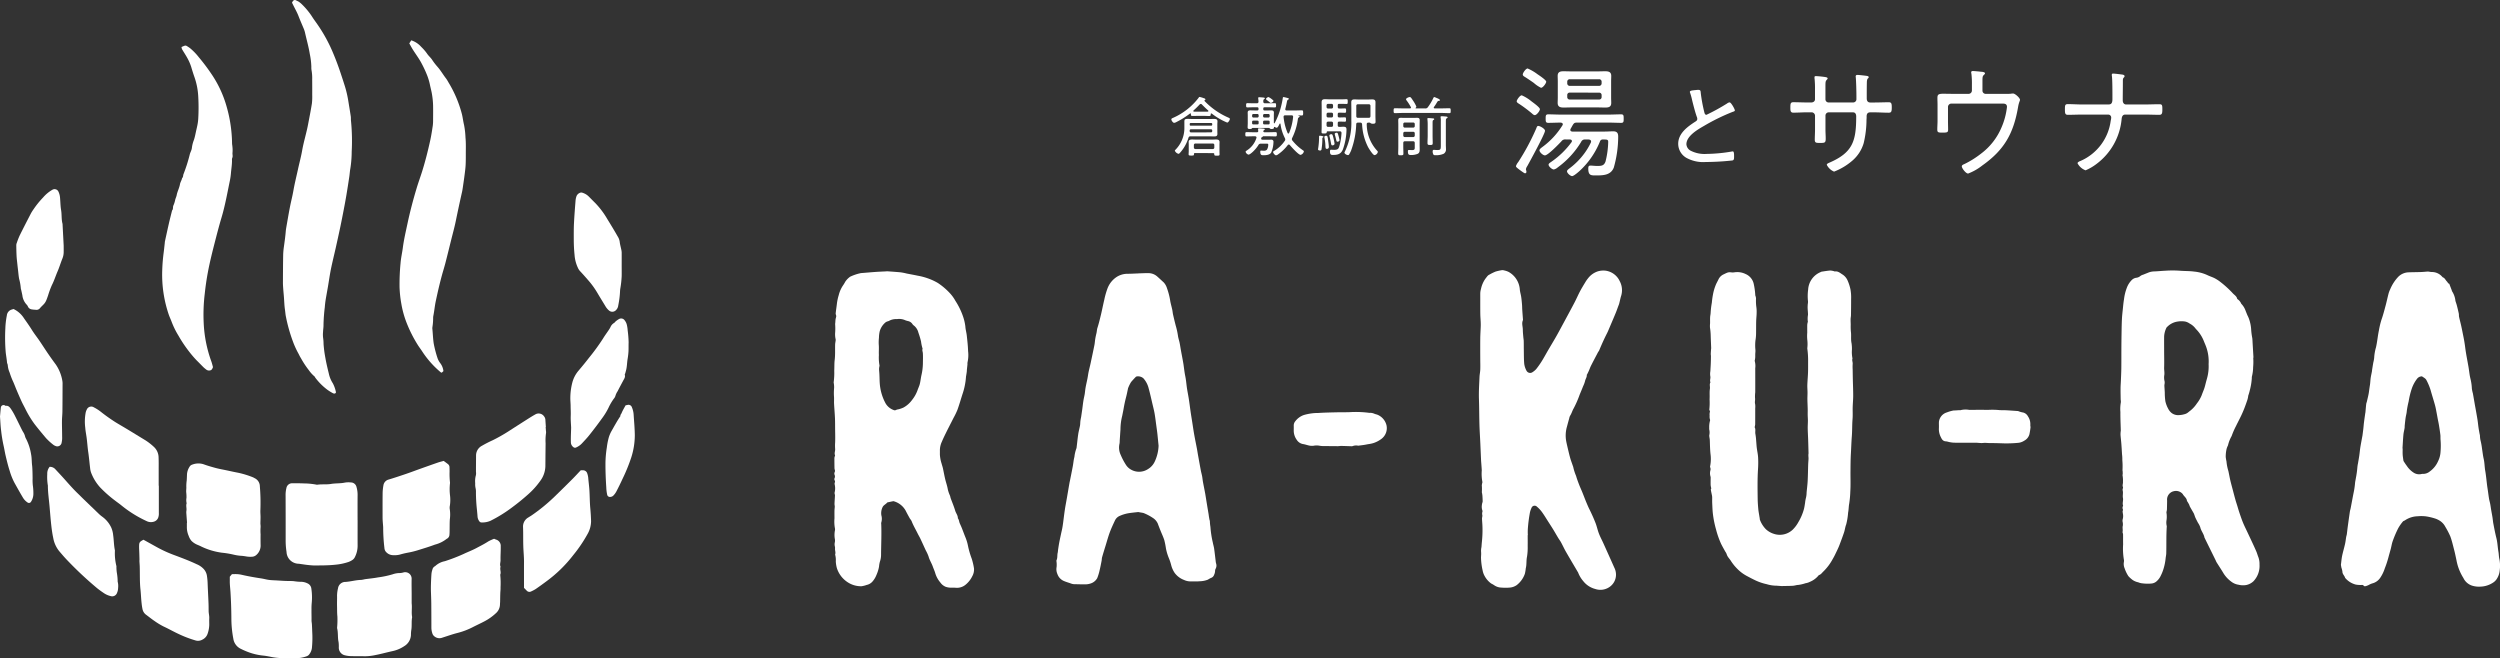
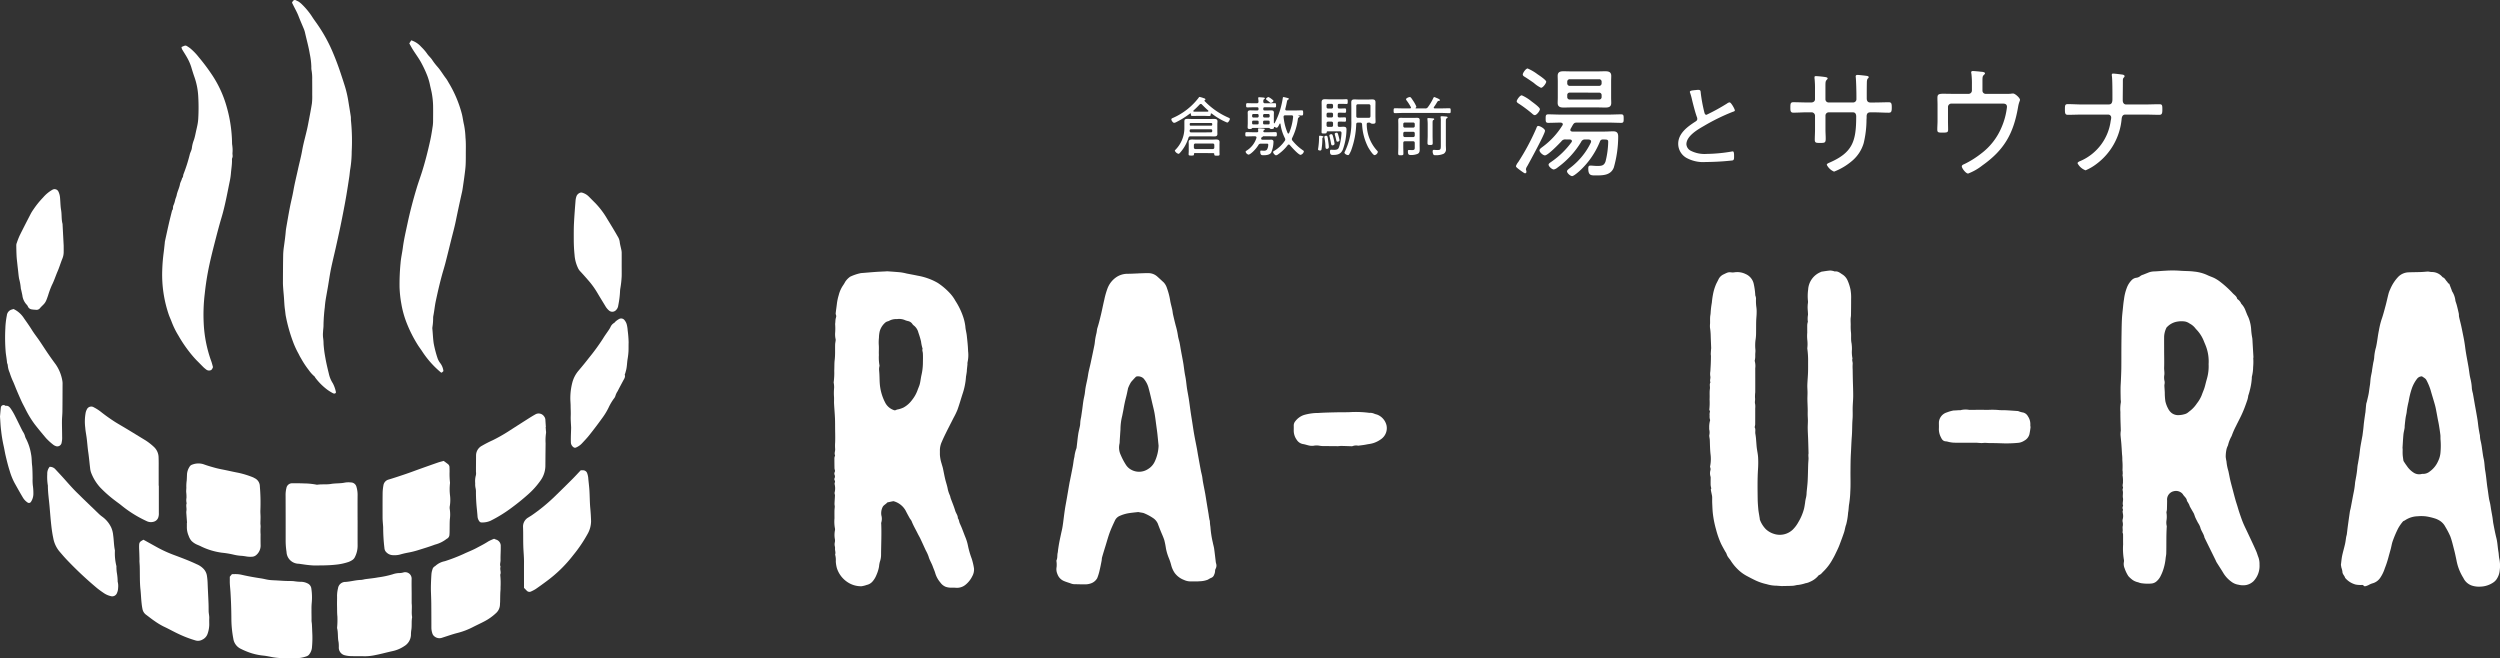
<svg xmlns="http://www.w3.org/2000/svg" id="グループ_63" data-name="グループ 63" width="447.245" height="117.752" viewBox="0 0 447.245 117.752">
  <rect x="0" y="0" width="447.245" height="117.752" fill="#333333" stroke="none" />
  <defs>
    <clipPath id="clip-path">
      <rect id="長方形_83" data-name="長方形 83" width="447.245" height="117.752" fill="#fff" />
    </clipPath>
  </defs>
  <g id="グループ_62" data-name="グループ 62" clip-path="url(#clip-path)">
    <path id="パス_81" data-name="パス 81" d="M52.238.482a1.323,1.323,0,0,1,.2-.326.4.4,0,0,1,.5-.106c.181.1.384.17.552.289a4,4,0,0,1,.6.513,12.809,12.809,0,0,1,1.657,2c.359.578.776,1.12,1.159,1.684A27.546,27.546,0,0,1,59.381,9c.578,1.323,1.086,2.667,1.541,4.034.266.8.528,1.592.778,2.392a19.535,19.535,0,0,1,.63,2.756c.14.879.291,1.757.422,2.637.039.259.006.527.039.787a36.162,36.162,0,0,1,.127,5.516,19.717,19.717,0,0,1-.244,3.044c-.09.489-.115.99-.19,1.482-.164,1.088-.332,2.174-.514,3.259-.143.851-.3,1.7-.465,2.548-.2,1.055-.408,2.11-.628,3.162-.253,1.2-.518,2.407-.787,3.608-.292,1.3-.618,2.6-.884,3.9-.214,1.052-.358,2.117-.539,3.175-.132.774-.281,1.544-.406,2.319-.072.44-.12.887-.153,1.327a30.339,30.339,0,0,0-.233,3.132c.011.443-.067.888-.085,1.333a4.815,4.815,0,0,0,.021,1.088,6.864,6.864,0,0,1,.073,1.018,20.644,20.644,0,0,0,.308,2.413c.168.983.4,1.951.638,2.919a5.165,5.165,0,0,0,.719,1.733,5.748,5.748,0,0,1,.541,1.538c.049.147-.127.31-.287.288a.621.621,0,0,1-.226-.056,8.54,8.54,0,0,1-1-.618,10.633,10.633,0,0,1-2.166-2.16c-.06-.085-.094-.2-.174-.256a5.9,5.9,0,0,1-.992-1.1,16,16,0,0,1-1.418-2.157c-.187-.282-.319-.6-.487-.9a15.606,15.606,0,0,1-.968-2.152,28.629,28.629,0,0,1-1.227-4.386c-.085-.409-.107-.83-.169-1.245-.112-.75-.126-1.514-.186-2.272-.036-.471-.087-.941-.12-1.413-.028-.393-.056-.788-.054-1.182.007-1.657.015-3.314.045-4.971a12.775,12.775,0,0,1,.142-1.485c.12-.883.247-1.763.317-2.652.029-.365.1-.728.161-1.09.195-1.11.383-2.221.6-3.327.185-.951.434-1.891.6-2.845.226-1.292.545-2.563.824-3.843.245-1.126.551-2.24.75-3.374.276-1.577.764-3.1,1.06-4.673.234-1.237.483-2.47.68-3.712a10.614,10.614,0,0,0,.061-1.577c.007-.921,0-1.842-.006-2.764a8,8,0,0,0-.119-1.649,2.41,2.41,0,0,1-.031-.551,12.815,12.815,0,0,0-.279-2.341c-.215-1.323-.586-2.608-.876-3.912a4.542,4.542,0,0,0-.261-.742c-.29-.7-.6-1.4-.873-2.108-.261-.683-.632-1.323-.955-1.982-.07-.142-.141-.283-.219-.44" fill="#fff" />
    <path id="パス_82" data-name="パス 82" d="M38.1,65.678c-.126.347-.255.548-.518.588a.819.819,0,0,1-.674-.141c-.162-.134-.333-.258-.482-.4-.43-.425-.847-.864-1.279-1.287A18.863,18.863,0,0,1,33.912,63a23.644,23.644,0,0,1-1.976-2.934,14.571,14.571,0,0,1-1.217-2.463c-.154-.417-.348-.819-.5-1.237a22.134,22.134,0,0,1-1.2-7.887,31.475,31.475,0,0,1,.252-3.215c.081-.6.139-1.2.207-1.8a2.279,2.279,0,0,1,.02-.235c.24-1.1.475-2.2.726-3.293.175-.765.373-1.524.561-2.286.24-.247.106-.591.229-.875a4.649,4.649,0,0,0,.316-.964c.061-.315.221-.594.278-.9.126-.673.471-1.273.588-1.95.065-.375.309-.71.382-1.1.216-.185.158-.469.248-.7a28.816,28.816,0,0,0,1.135-3.578c.056-.225.169-.436.246-.657a1.84,1.84,0,0,0,.12-.453,5.709,5.709,0,0,1,.36-1.429c.211-.621.309-1.267.461-1.9.042-.178.08-.358.119-.537a8.365,8.365,0,0,0,.2-1.394,34.866,34.866,0,0,0,0-3.933,12.474,12.474,0,0,0-.644-3.387c-.219-.617-.417-1.242-.6-1.87a8.775,8.775,0,0,0-.8-1.8c-.268-.48-.577-.937-.855-1.411a1.642,1.642,0,0,1-.1-.4c.186-.079.346-.151.51-.215a.486.486,0,0,1,.453.044,6.605,6.605,0,0,1,.585.39,10.583,10.583,0,0,1,1.58,1.643,35.192,35.192,0,0,1,2.486,3.347A20.014,20.014,0,0,1,40.6,19.28a23.58,23.58,0,0,1,.615,2.832,25.026,25.026,0,0,1,.3,3.52c0,.208.053.415.064.623a5.224,5.224,0,0,1,.02,1.022c-.049.335.108.674-.059,1a.889.889,0,0,0-.035.389c.01.789-.129,1.567-.194,2.35a10.939,10.939,0,0,1-.192,1.324c-.455,2.2-.845,4.424-1.491,6.588-.412,1.379-.775,2.774-1.135,4.168-.477,1.851-.944,3.7-1.3,5.585q-.361,1.926-.564,3.871a31.088,31.088,0,0,0-.187,5.265,23.064,23.064,0,0,0,1.337,6.76c.139.366.224.752.325,1.1" fill="#fff" />
    <path id="パス_83" data-name="パス 83" d="M79.323,66.394l-.292.273a.552.552,0,0,1-.164-.05,16.784,16.784,0,0,1-3.376-3.811c-.231-.351-.488-.684-.714-1.038a23.547,23.547,0,0,1-2.113-4.217,17.086,17.086,0,0,1-.86-3.176,20.349,20.349,0,0,1-.326-3.047,40.01,40.01,0,0,1,.179-4.242c.073-.937.292-1.862.414-2.8.188-1.432.518-2.836.818-4.246.457-2.153,1.017-4.281,1.651-6.388.3-1,.664-1.984.977-2.983.573-1.823,1.037-3.676,1.448-5.542.191-.868.324-1.75.457-2.63a7.779,7.779,0,0,0,.057-1.1c.007-.842.016-1.683,0-2.525a14.261,14.261,0,0,0-.243-2.263C77.138,16.1,77,15.6,76.9,15.093a10.651,10.651,0,0,0-.467-1.569,19.86,19.86,0,0,0-.953-2.07c-.462-.917-1.092-1.727-1.632-2.593-.221-.355-.417-.726-.627-1.1l.352-.549A4.033,4.033,0,0,1,75.35,8.381a8.558,8.558,0,0,1,1.033,1.186c.269.425.665.728.935,1.149a10.555,10.555,0,0,0,.96,1.245c.572.654,1,1.411,1.531,2.093a6.5,6.5,0,0,1,.413.67,21.144,21.144,0,0,1,2.394,5.621c.172.655.237,1.337.4,1.993a14.66,14.66,0,0,1,.259,2.263c.1,1.017.053,2.048.057,3.073,0,.631,0,1.263-.034,1.892-.033.575-.111,1.148-.184,1.72-.086.676-.184,1.349-.284,2.023-.053.363-.1.727-.185,1.085q-.578,2.565-1.105,5.142c-.23,1.127-.541,2.239-.819,3.357-.347,1.4-.688,2.8-1.049,4.192-.183.71-.409,1.408-.6,2.114-.422,1.539-.776,3.093-1.109,4.654-.192.9-.265,1.813-.451,2.71a2.73,2.73,0,0,0-.024.314,10.446,10.446,0,0,1-.129,1.646,1.15,1.15,0,0,0,0,.393c.077.834.106,1.671.226,2.5a19.891,19.891,0,0,0,.712,2.726,3.291,3.291,0,0,0,.458.817,2.872,2.872,0,0,1,.573,1.432" fill="#fff" />
    <path id="パス_84" data-name="パス 84" d="M41.109,103.175l.356-.429a1.088,1.088,0,0,1,.169-.041c.076,0,.153.011.229.007a5.067,5.067,0,0,1,1.434.13c1.136.265,2.288.46,3.442.637.476.073.942.211,1.419.27.5.063,1.016.066,1.525.1.455.026.91.06,1.365.078.434.016.868.011,1.3.024.152.005.3.038.455.052a7.488,7.488,0,0,0,.988.079,2.6,2.6,0,0,1,1.18.265,1.168,1.168,0,0,1,.734,1,10.3,10.3,0,0,1,.069,2.432,10.433,10.433,0,0,0-.047,1.214c-.014.661.021,1.323.006,1.984-.005.227.052.454.065.681q.039.687.059,1.376a17.852,17.852,0,0,1-.039,2.677,2.341,2.341,0,0,1-.581,1.457,1.094,1.094,0,0,1-.45.262,5.8,5.8,0,0,1-2.248.319c-.636-.038-1.276-.017-1.914-.006a11.968,11.968,0,0,1-2.342-.269c-.4-.072-.8-.152-1.2-.19a10.762,10.762,0,0,1-3.087-.791c-.329-.135-.652-.286-.97-.445a2.384,2.384,0,0,1-1.284-1.783,19.793,19.793,0,0,1-.35-3.711q-.016-2.289-.155-4.577c-.04-.686-.138-1.369-.127-2.059,0-.254,0-.509,0-.736" fill="#fff" />
    <path id="パス_85" data-name="パス 85" d="M33.461,93.529c-.04-.532-.082-1.064-.117-1.6a2.175,2.175,0,0,1,0-.535c.089-.452-.116-.91.046-1.357a2.343,2.343,0,0,1-.029-.976,6.837,6.837,0,0,0-.046-.989c-.03-.352.044-.7.015-1.057a7.625,7.625,0,0,1,.074-1.062c.023-.358.035-.715.048-1.073a2.808,2.808,0,0,1,.449-1.362.818.818,0,0,1,.459-.387,3.074,3.074,0,0,1,2.016-.091c.738.271,1.5.49,2.257.693.612.162,1.239.267,1.859.4.721.152,1.44.316,2.163.451a16.339,16.339,0,0,1,2.617.81,2.514,2.514,0,0,1,.27.145A1.62,1.62,0,0,1,46.487,87a35.719,35.719,0,0,1,.1,4.19c-.03.43.022.864.023,1.3,0,.407-.022.816-.023,1.223a3.657,3.657,0,0,1,.033.6,8.027,8.027,0,0,0,0,1.288c-.013.608-.007,1.215,0,1.823a2.228,2.228,0,0,1-.754,1.851,1.223,1.223,0,0,1-.682.315,4.306,4.306,0,0,1-1.065-.031c-.276-.054-.55-.087-.828-.118a7.793,7.793,0,0,1-1.433-.2,16.228,16.228,0,0,0-2.176-.365,12.228,12.228,0,0,1-3.633-1.083c-.247-.129-.507-.237-.765-.344a3.346,3.346,0,0,1-1.016-.671,2.771,2.771,0,0,1-.516-.916,3.873,3.873,0,0,1-.322-1.639c0-.229,0-.459,0-.69l.035,0" fill="#fff" />
    <path id="パス_86" data-name="パス 86" d="M63.976,93.066c0,1.533-.008,3.066,0,4.6a4.456,4.456,0,0,1-.515,2.05,1.257,1.257,0,0,1-.4.451,3.244,3.244,0,0,1-.745.378,10.28,10.28,0,0,1-2.379.486c-1.249.135-2.494.118-3.743.133a17.782,17.782,0,0,1-2.05-.215c-.274-.029-.549-.093-.83-.1a2.032,2.032,0,0,1-.376-.061,2.187,2.187,0,0,1-1.677-2.041,13.426,13.426,0,0,1-.158-2.207c.005-2.606,0-5.212-.009-7.819a5.212,5.212,0,0,1,.151-1.44,1.03,1.03,0,0,1,1.051-.826q1.11-.011,2.22.032a12.28,12.28,0,0,1,2.111.218.432.432,0,0,0,.152.007c.8-.117,1.626,0,2.418-.133.834-.143,1.68-.066,2.508-.245a3.9,3.9,0,0,1,1.07-.027,1.038,1.038,0,0,1,1,.805,5.022,5.022,0,0,1,.2,1.358c-.015,1.532-.005,3.065-.005,4.6Z" fill="#fff" />
    <path id="パス_87" data-name="パス 87" d="M73.647,107.932c.1.844-.074,1.664.085,2.475-.158.778-.014,1.576-.161,2.357a5.663,5.663,0,0,0-.052.836,2.462,2.462,0,0,1-1.209,2,6.011,6.011,0,0,1-2.1.885c-1.015.22-2.016.506-3.037.7a9.072,9.072,0,0,1-1.74.217c-.894-.006-1.788,0-2.682-.023a5.065,5.065,0,0,1-1.127-.167,1.4,1.4,0,0,1-1.013-1.378,5.936,5.936,0,0,0-.045-.993c-.18-.8-.048-1.633-.251-2.43a.838.838,0,0,1,0-.229,14.317,14.317,0,0,0,.042-1.907c-.064-.614-.043-1.223-.06-1.833-.018-.638.017-1.278,0-1.915a6.062,6.062,0,0,1,.174-1.285,1.327,1.327,0,0,1,1.347-1.138c.939-.063,1.847-.344,2.791-.358a5.828,5.828,0,0,0,.669-.126c.78-.109,1.568-.174,2.339-.323a16.881,16.881,0,0,0,2.609-.55,3.97,3.97,0,0,1,1.2-.228,2.511,2.511,0,0,0,.746-.11,1.15,1.15,0,0,1,1.469,1.108c-.022.893,0,1.788.005,2.683,0,.587,0,1.174,0,1.731" fill="#fff" />
    <path id="パス_88" data-name="パス 88" d="M28.416,86.886q0,2.451,0,4.9a2.1,2.1,0,0,1-.116.827,1.173,1.173,0,0,1-.822.726,1.719,1.719,0,0,1-1.251-.117,21.065,21.065,0,0,1-4.588-2.872c-.314-.259-.656-.484-.976-.736a22.242,22.242,0,0,1-2.755-2.424,8.367,8.367,0,0,1-1.62-2.662,3.467,3.467,0,0,1-.17-.819c-.115-.933-.191-1.872-.328-2.8-.131-.882-.178-1.772-.3-2.655-.079-.58-.2-1.157-.238-1.74a8.687,8.687,0,0,1,.083-2.735,2.049,2.049,0,0,1,.186-.5.866.866,0,0,1,1.284-.4,7.5,7.5,0,0,1,1.161.734,32.206,32.206,0,0,0,2.678,1.91c.694.427,1.4.828,2.1,1.25,1.09.659,2.173,1.33,3.264,1.989a10.518,10.518,0,0,1,1.507,1.17,2.625,2.625,0,0,1,.857,1.973c.03.714.015,1.431.016,2.146q0,1.417,0,2.835h.024" fill="#fff" />
    <path id="パス_89" data-name="パス 89" d="M97.619,76.4c.016.226.033.453.049.68a1.389,1.389,0,0,1,.017.379,9.137,9.137,0,0,0-.078,1.833q-.024,2.07-.04,4.14a4.6,4.6,0,0,1-.934,2.624,14.146,14.146,0,0,1-2.258,2.478q-1.318,1.17-2.732,2.214a24.66,24.66,0,0,1-3.889,2.418,3.735,3.735,0,0,1-1.634.3.47.47,0,0,1-.38-.226,1.556,1.556,0,0,1-.309-.85c-.026-.38-.066-.759-.1-1.139a28.644,28.644,0,0,1-.186-3.208,2.944,2.944,0,0,0-.074-.757,3.155,3.155,0,0,1-.057-.836,4.012,4.012,0,0,1,.124-1.435,1.79,1.79,0,0,0,.011-.609c0-1,.015-1.991.017-2.987a1.954,1.954,0,0,1,1.043-1.667,21.926,21.926,0,0,1,1.967-1.008,29.232,29.232,0,0,0,2.664-1.5q1.8-1.16,3.605-2.308c.431-.273.863-.544,1.308-.792a1.171,1.171,0,0,1,1.568.328,1.1,1.1,0,0,1,.249.629c.022.431.055.861.084,1.292l-.035,0" fill="#fff" />
    <path id="パス_90" data-name="パス 90" d="M79.382,82.459c.262.2.531.386.786.593a.71.71,0,0,1,.247.543c.01.255.014.511.014.766a13.426,13.426,0,0,0,.07,1.9.786.786,0,0,1,0,.227,9.532,9.532,0,0,0,.016,2.2,6.841,6.841,0,0,1-.031,1.756,1.731,1.731,0,0,0-.019.668,6.357,6.357,0,0,1,.007,1.822c-.038.632-.025,1.268-.037,1.9,0,.254,0,.511-.026.764a.844.844,0,0,1-.5.8,5.634,5.634,0,0,1-2.107,1.035c-1,.379-2.022.681-3.042,1a14.223,14.223,0,0,1-1.772.434,14.836,14.836,0,0,0-1.478.354,4.115,4.115,0,0,1-1.366.087,1.708,1.708,0,0,1-1.208-.729A1.267,1.267,0,0,1,68.769,98a30.4,30.4,0,0,1-.219-3.646c-.015-.355-.056-.71-.079-1.066-.015-.229-.029-.459-.029-.689,0-1.457-.009-2.914.009-4.371a8.406,8.406,0,0,1,.137-1.361,1.269,1.269,0,0,1,.944-1.078c1.022-.307,2.033-.646,3.044-.988.746-.252,1.483-.532,2.225-.8,1.173-.419,2.346-.838,3.523-1.246.335-.116.684-.194,1.058-.3" fill="#fff" />
    <path id="パス_91" data-name="パス 91" d="M88.4,96.385a3.39,3.39,0,0,0,.336.143,1.168,1.168,0,0,1,.844,1.225c.018.815-.056,1.632-.034,2.447.011.4-.177.8.006,1.192-.18.467.157.957-.062,1.423a14.553,14.553,0,0,1,.055,2.268c.02.353-.034.709-.044,1.064-.015.482-.018.964-.029,1.446,0,.178-.028.357-.027.535a2.137,2.137,0,0,1-.765,1.606,9.191,9.191,0,0,1-2.051,1.44c-.675.357-1.37.67-2.047,1.02a12.941,12.941,0,0,1-2.767,1.048c-.813.206-1.6.488-2.4.741-.121.038-.242.078-.362.119a1.4,1.4,0,0,1-1.417-.326.974.974,0,0,1-.282-.444,3.316,3.316,0,0,1-.18-.972q0-2.22-.019-4.44c-.006-.663-.036-1.324-.057-1.986-.034-1.064.015-2.125.083-3.186a3.214,3.214,0,0,1,.169-.822.889.889,0,0,1,.493-.644,3.5,3.5,0,0,1,1.743-.887,31.216,31.216,0,0,0,3.338-1.287c.754-.362,1.541-.652,2.279-1.047.715-.382,1.443-.741,2.125-1.188a7.774,7.774,0,0,1,1.069-.488" fill="#fff" />
    <path id="パス_92" data-name="パス 92" d="M25.66,96.552c.821.456,1.623.9,2.423,1.344a22.411,22.411,0,0,0,3.12,1.42c1.357.506,2.711,1.017,4.021,1.637a3.545,3.545,0,0,1,1.191.814,2.313,2.313,0,0,1,.6,1.209,11.854,11.854,0,0,1,.133,1.442c.044,1.172.108,2.343.156,3.514.019.459.016.92.021,1.379.006.432.131.854.111,1.29-.018.382,0,.765,0,1.148a5.172,5.172,0,0,1-.28,1.574,1.811,1.811,0,0,1-.968,1.114,1.551,1.551,0,0,1-1.162.15,20.2,20.2,0,0,1-3.125-1.194c-.877-.406-1.716-.891-2.594-1.294a12.1,12.1,0,0,1-1.631-.982c-.53-.353-1.023-.759-1.537-1.136a1.648,1.648,0,0,1-.645-1.005,10.429,10.429,0,0,1-.161-1.056c-.095-.81-.114-1.628-.2-2.436-.152-1.375-.092-2.751-.134-4.126-.01-.331-.04-.661-.056-.991,0-.1.012-.2.01-.3-.008-.373-.019-.748-.03-1.123-.014-.433-.049-.867-.038-1.3.017-.62.1-.724.784-1.09" fill="#fff" />
    <path id="パス_93" data-name="パス 93" d="M8.89,83.515a1.294,1.294,0,0,1,1.011.431c.5.543,1.013,1.08,1.506,1.632.816.913,1.615,1.841,2.5,2.692.368.355.726.72,1.094,1.075q1.349,1.3,2.7,2.6a5.166,5.166,0,0,0,.587.488,5.038,5.038,0,0,1,1.633,1.991,4.557,4.557,0,0,1,.326,1.328c.129.881.117,1.779.3,2.654a.561.561,0,0,1,.009.153,9.357,9.357,0,0,0,.274,2.724,6.917,6.917,0,0,0,.1,1.342,9.3,9.3,0,0,1,.121,1.431,3.052,3.052,0,0,1,.079,1.126,2.226,2.226,0,0,1-.194.886.91.91,0,0,1-1.116.578,3.719,3.719,0,0,1-1.253-.55c-.442-.3-.882-.61-1.292-.952a64.576,64.576,0,0,1-5.351-5.032c-.458-.479-.883-.99-1.316-1.492a5.147,5.147,0,0,1-1.076-2.338c-.151-.7-.254-1.4-.337-2.11-.139-1.191-.225-2.384-.33-3.577-.109-1.242-.3-2.477-.3-3.727a9.053,9.053,0,0,1-.11-2.06,1.877,1.877,0,0,1,.432-1.3" fill="#fff" />
    <path id="パス_94" data-name="パス 94" d="M93.744,105.171c0-1.58-.007-3.111,0-4.642.006-.944-.1-1.882-.126-2.823-.039-1.148,0-2.3-.048-3.447a1.86,1.86,0,0,1,.972-1.7c.19-.127.391-.238.579-.367a31.57,31.57,0,0,0,4.018-3.276q1.653-1.6,3.274-3.224c.5-.5.984-1.033,1.481-1.558a4.321,4.321,0,0,1,.471,0,.788.788,0,0,1,.706.607,3.4,3.4,0,0,1,.156.667c.06.762.167,1.518.216,2.283.068,1.068.059,2.141.156,3.205.072.788.125,1.573.143,2.363a4.707,4.707,0,0,1-.62,2.258,25.073,25.073,0,0,1-2.57,3.795A23.839,23.839,0,0,1,97.75,104c-.632.471-1.272.934-1.921,1.381a6.843,6.843,0,0,1-.809.427.658.658,0,0,1-.825-.18l-.451-.457" fill="#fff" />
    <path id="パス_95" data-name="パス 95" d="M2.421,55.279a4.545,4.545,0,0,1,1.886,1.683c.484.687.969,1.372,1.415,2.087.4.647.884,1.246,1.314,1.877.53.778,1.035,1.574,1.567,2.352q.669.975,1.375,1.925a7.279,7.279,0,0,1,1.181,2.951,3.032,3.032,0,0,1,.033.611c-.006,1.608-.007,3.217-.026,4.825-.007.584-.079,1.169-.082,1.753-.006.918.03,1.836.031,2.755a3.793,3.793,0,0,1-.084,1.057.783.783,0,0,1-1.164.6,1.2,1.2,0,0,1-.331-.187,10.843,10.843,0,0,1-1.3-1.185c-.692-.817-1.375-1.64-2.032-2.486A17.786,17.786,0,0,1,4.474,73.02c-.208-.406-.43-.806-.62-1.221-.307-.67-.6-1.347-.887-2.024-.249-.584-.459-1.186-.735-1.757a13.512,13.512,0,0,1-.5-1.343,4.135,4.135,0,0,1-.341-1.317c0-.171-.118-.338-.134-.511-.052-.6-.166-1.2-.233-1.8A31.51,31.51,0,0,1,.955,58.78a14.575,14.575,0,0,1,.27-2.348,1.219,1.219,0,0,1,.868-1.052l.328-.1" fill="#fff" />
    <path id="パス_96" data-name="パス 96" d="M102.176,76.53c-.029-.712-.1-1.427-.072-2.139.025-.582-.016-1.16-.02-1.739,0-.4-.041-.805-.051-1.208a11.08,11.08,0,0,1,.361-3.025,5.369,5.369,0,0,1,1.135-2.142c.626-.742,1.244-1.49,1.834-2.258a37.633,37.633,0,0,0,2.519-3.457c.314-.524.682-1.013,1.021-1.521a4.255,4.255,0,0,0,.31-.525,1.545,1.545,0,0,1,.637-.737c.128-.071.208-.222.327-.315a3.554,3.554,0,0,1,.561-.385.761.761,0,0,1,1.016.235,2.1,2.1,0,0,1,.355.671,5.615,5.615,0,0,1,.181,1.126,19.913,19.913,0,0,1,.171,2.131c-.024.535,0,1.072-.025,1.607a12.154,12.154,0,0,1-.157,1.362c-.114.678-.1,1.372-.279,2.039-.047.172-.09.343-.139.514-.027.1-.108.2-.085.285.124.425-.123.735-.3,1.069-.333.627-.672,1.251-.992,1.884a2.876,2.876,0,0,0-.386.816,1.412,1.412,0,0,1-.3.528,9.965,9.965,0,0,0-.948,1.626,11.686,11.686,0,0,1-1.159,1.884c-.728,1.014-1.487,2.009-2.263,2.986-.427.54-.908,1.035-1.377,1.54a3.1,3.1,0,0,1-.939.648.459.459,0,0,1-.56-.058,1.081,1.081,0,0,1-.422-.85c-.027-.865.025-1.727.045-2.592" fill="#fff" />
    <path id="パス_97" data-name="パス 97" d="M11.392,44.022c0,.309.009.717,0,1.125a3.1,3.1,0,0,1-.23,1.111c-.308.752-.534,1.538-.857,2.283-.354.816-.613,1.669-1.023,2.466A15.568,15.568,0,0,0,8.6,52.863c-.113.311-.213.629-.35.929a2.3,2.3,0,0,1-.37.578c-.235.263-.509.489-.734.767a.769.769,0,0,1-.679.291c-.253-.023-.509-.029-.757-.075a.865.865,0,0,1-.714-.508,1.139,1.139,0,0,0-.255-.376A2.912,2.912,0,0,1,4,52.824c-.068-.323-.14-.646-.212-.969a1.484,1.484,0,0,1-.067-.294,8.888,8.888,0,0,0-.292-1.645c-.1-.5-.134-1.008-.194-1.513q-.075-.642-.145-1.285c-.045-.43-.1-.859-.123-1.29-.033-.662-.048-1.325-.053-1.988a1.294,1.294,0,0,1,.11-.442,12.647,12.647,0,0,1,.5-1.277c.655-1.321,1.331-2.633,2.009-3.942a7.481,7.481,0,0,1,.489-.768A15.129,15.129,0,0,1,7.691,35.35a6.3,6.3,0,0,1,1.69-1.406.758.758,0,0,1,1.081.352,3.07,3.07,0,0,1,.281,1.1c.065.735.066,1.48.19,2.2.138.808.035,1.634.249,2.43a.761.761,0,0,1,.013.152l.2,3.838" fill="#fff" />
    <path id="パス_98" data-name="パス 98" d="M111.217,47.488c0,.638.013,1.277,0,1.915a16.8,16.8,0,0,1-.229,2.122,3.838,3.838,0,0,0-.062.532,15.877,15.877,0,0,1-.32,2.571,1.38,1.38,0,0,1-.543.973.891.891,0,0,1-1.067-.014,2.924,2.924,0,0,1-.689-.812c-.489-.807-.987-1.609-1.465-2.423a14.654,14.654,0,0,0-1.613-2.218c-.485-.557-.969-1.114-1.479-1.649a2.346,2.346,0,0,1-.366-.574,6.48,6.48,0,0,1-.594-2.272q-.14-1.365-.144-2.734c0-.97-.012-1.942.035-2.91.067-1.373.177-2.743.284-4.113a3.181,3.181,0,0,1,.181-.816,1.106,1.106,0,0,1,.736-.615.515.515,0,0,1,.3.027,2.693,2.693,0,0,1,1.167.7c.4.4.79.8,1.189,1.194a14.8,14.8,0,0,1,2.1,2.805c.643,1.041,1.278,2.084,1.882,3.149a2.366,2.366,0,0,1,.343.917c.053.509.205.993.3,1.491a2.572,2.572,0,0,1,.055.453c.005.766,0,1.532,0,2.3h0" fill="#fff" />
    <path id="パス_99" data-name="パス 99" d="M0,74.523c.049-.536.088-1.068.15-1.6A.489.489,0,0,1,.819,72.5c.072.019.14.11.2.1.5-.063.744.267.972.608a9.686,9.686,0,0,1,.585.986c.43.84.841,1.689,1.261,2.533.091.183.185.364.289.539a2.683,2.683,0,0,1,.348.759,1.846,1.846,0,0,0,.2.494,9.125,9.125,0,0,1,.885,2.745c.138.655.1,1.314.18,1.968.051.4.057.805.073,1.208.014.383.014.766.021,1.149a8.9,8.9,0,0,0,.037,1.224,9.764,9.764,0,0,1,.1,1.6,2.64,2.64,0,0,1-.431,1.367.423.423,0,0,1-.6.12,2.7,2.7,0,0,1-.878-.946c-.511-.85-.987-1.722-1.475-2.587a11.411,11.411,0,0,1-.851-2.123c-.282-.869-.5-1.762-.71-2.651-.156-.642-.25-1.3-.4-1.939A25.72,25.72,0,0,1,.2,77.03C.091,76.2.063,75.359,0,74.523" fill="#fff" />
-     <path id="パス_100" data-name="パス 100" d="M111.915,72.517c.144-.031.242-.059.342-.073a.636.636,0,0,1,.785.413,4.02,4.02,0,0,1,.316,1.331c.079,1.244.2,2.485.208,3.736a13.147,13.147,0,0,1-.607,3.829,30.543,30.543,0,0,1-1.612,3.963c-.339.742-.7,1.474-1.077,2.2a3.214,3.214,0,0,1-.485.684.854.854,0,0,1-.6.3.5.5,0,0,1-.562-.4,7.3,7.3,0,0,1-.159-1.286c-.1-1.5-.16-3.007-.146-4.514a19.426,19.426,0,0,1,.245-2.66,11.992,11.992,0,0,1,.352-1.8,5.808,5.808,0,0,1,.517-1.184c.5-.883.991-1.776,1.56-2.62-.043-.22.136-.353.206-.527a5.84,5.84,0,0,1,.256-.55c.153-.291.317-.577.463-.843" fill="#fff" />
    <path id="パス_101" data-name="パス 101" d="M158.627,48.525c.756.058,1.648.112,2.536.2a10.791,10.791,0,0,1,1.059.214c.652.128,1.307.241,1.955.382A11.021,11.021,0,0,1,166,49.8a10.281,10.281,0,0,1,1.789.828,11.771,11.771,0,0,1,2.041,1.714,6.792,6.792,0,0,1,1.092,1.481,12.607,12.607,0,0,1,1.409,2.93A8.454,8.454,0,0,1,172.7,58.4c.028.54.194,1.072.254,1.612.1.929.211,1.86.234,2.792a5.889,5.889,0,0,1-.1,2.023,1.586,1.586,0,0,0-.01.346c-.03.314-.068.629-.1.943-.012.13-.008.26-.025.389-.031.241-.073.481-.111.722a1.7,1.7,0,0,0-.028.169,12.124,12.124,0,0,1-.646,3.169c-.291.915-.555,1.841-.881,2.746a13.4,13.4,0,0,1-.7,1.45c-.423.84-.858,1.675-1.276,2.517-.289.584-.574,1.171-.827,1.769a3.692,3.692,0,0,0-.34,1.544c.006.233,0,.465,0,.695a6.448,6.448,0,0,0,.318,1.688c.066.263.162.521.221.787.142.647.256,1.3.408,1.944.145.614.369,1.215.47,1.835a5.963,5.963,0,0,0,.393,1.139c.055.147.069.308.123.456.271.746.587,1.478.809,2.235.134.458.492.841.47,1.344.225.267.212.616.347.915s.264.581.382.878c.2.509.387,1.028.594,1.536a8.115,8.115,0,0,1,.5,1.646,15.379,15.379,0,0,0,.668,2.28,11.661,11.661,0,0,1,.4,1.722,2.47,2.47,0,0,1-.319,1.414,4.488,4.488,0,0,1-1.166,1.48,2.407,2.407,0,0,1-1.8.563,7.163,7.163,0,0,0-.775-.013,2.936,2.936,0,0,1-1.022-.164,2.186,2.186,0,0,1-.952-.781,4.517,4.517,0,0,1-.918-1.724c-.113-.369-.284-.728-.41-1.089-.219-.628-.6-1.19-.771-1.837a7,7,0,0,0-.49-1.067c-.328-.708-.646-1.419-.98-2.125-.143-.3-.323-.589-.47-.89-.367-.753-.807-1.473-1.1-2.26a4.018,4.018,0,0,0-.3-.434c-.253-.456-.507-.914-.738-1.381a3.51,3.51,0,0,0-2.048-1.68.442.442,0,0,0-.222-.034c-.339.064-.675.139-1.011.213a.071.071,0,0,0-.038.023c-.236.306-.649.449-.823.818a2.469,2.469,0,0,0-.22,1.474,2.275,2.275,0,0,1-.012,1.267.75.75,0,0,0-.01.3c.075,1.8-.019,3.591-.03,5.387a3.844,3.844,0,0,1-.216,1.353,4.945,4.945,0,0,0-.151.885,6.643,6.643,0,0,1-.475,1.509,3.959,3.959,0,0,1-.7,1.144,1.886,1.886,0,0,1-1.026.6,4.578,4.578,0,0,1-.959.238,4.384,4.384,0,0,1-2.572-.8,4.724,4.724,0,0,1-1.8-2.422,5.389,5.389,0,0,1-.2-1.236,3.619,3.619,0,0,0-.107-1.158.122.122,0,0,1-.005-.084c.128-.369-.071-.733-.022-1.1a1.269,1.269,0,0,0-.047-.383,1.554,1.554,0,0,1,.009-.685,1.587,1.587,0,0,0-.006-.64,4.246,4.246,0,0,1,.017-1.453.876.876,0,0,0,.01-.384,6.508,6.508,0,0,1-.085-1.805c0-.461-.011-.92,0-1.38,0-.241.047-.483.051-.723,0-.167-.052-.334-.046-.5.019-.5.058-1,.083-1.5a1.131,1.131,0,0,0-.037-.21.781.781,0,0,1-.031-.295,3.047,3.047,0,0,0,.007-1.5.558.558,0,0,1,0-.173.341.341,0,0,1,.033-.125c.137-.256-.158-.473-.073-.712a.755.755,0,0,0,.017-.7.608.608,0,0,1,.036-.456.532.532,0,0,0,.012-.414,1.207,1.207,0,0,1-.053-.379q-.015-.863-.013-1.723a1.378,1.378,0,0,1,.066-.29c.017-.069.068-.152.046-.206-.164-.386.06-.762.019-1.149a7.724,7.724,0,0,1,0-1.128c.029-.717.011-1.432,0-2.148s0-1.44-.027-2.16c-.037-.875-.118-1.748-.164-2.622-.021-.388.013-.781-.006-1.169a9.938,9.938,0,0,1,.015-1.681,4.28,4.28,0,0,0-.07-.889.425.425,0,0,1-.006-.128,12.768,12.768,0,0,0,.1-2.068c.036-.636,0-1.276.079-1.906.112-.925.053-1.847.079-2.772.006-.212.058-.424.08-.637a.756.756,0,0,0,0-.341,3.906,3.906,0,0,1-.072-1.2,9.812,9.812,0,0,0,0-1.361,1.089,1.089,0,0,1,.014-.3c.019-.244.029-.489.063-.73a3.963,3.963,0,0,0,.114-.486c0-.167-.114-.339-.1-.5.056-.587.155-1.17.219-1.757a9.114,9.114,0,0,1,.325-1.514,5.531,5.531,0,0,1,.742-1.7,5.142,5.142,0,0,0,.408-.668,3.39,3.39,0,0,1,.811-.866.179.179,0,0,1,.069-.055,8.4,8.4,0,0,1,1.952-.654c.833-.059,1.664-.139,2.5-.2.65-.046,1.3-.071,2.092-.112m1.844,8.545a2.564,2.564,0,0,0-1.469.343,2.512,2.512,0,0,0-.505.186,3.22,3.22,0,0,0-1.109,1.641,5.284,5.284,0,0,0-.138,1.151,7.493,7.493,0,0,0-.034,1.29c.053.6-.017,1.212.021,1.815a7.876,7.876,0,0,0,.108,1.852.566.566,0,0,1-.024.212,2.723,2.723,0,0,0-.053.427c.008.3.043.6.059.9.041.762.022,1.531.129,2.284a8.767,8.767,0,0,0,.987,2.985,2.762,2.762,0,0,0,1.452,1.187.444.444,0,0,0,.343.015,1.39,1.39,0,0,1,.464-.145,4.605,4.605,0,0,0,.97-.34,4.741,4.741,0,0,0,1.513-1.354,6.06,6.06,0,0,0,.957-1.7c.125-.383.317-.749.414-1.138.128-.513.177-1.044.29-1.562a10.045,10.045,0,0,0,.264-2.05c.006-.632.033-1.263-.006-1.9-.016-.266-.162-.526-.046-.8a7.15,7.15,0,0,1-.28-1.3,14.745,14.745,0,0,0-.474-1.579,2.288,2.288,0,0,0-.846-1.3.957.957,0,0,1-.237-.261,1.23,1.23,0,0,0-.765-.506,3.961,3.961,0,0,1-.478-.139,2.625,2.625,0,0,0-1.507-.215" fill="#fff" />
    <path id="パス_102" data-name="パス 102" d="M403.1,63.986a10.792,10.792,0,0,1-.019,1.688,7.116,7.116,0,0,1-.223,1.706.725.725,0,0,0-.01.215,11.092,11.092,0,0,1-.367,2.252,7.966,7.966,0,0,1-.266.908,1.488,1.488,0,0,0-.037.256,4.806,4.806,0,0,1-.131.542c-.172.5-.346,1-.54,1.5-.173.442-.361.88-.566,1.31-.291.611-.613,1.208-.906,1.819a13.873,13.873,0,0,0-.783,1.78.472.472,0,0,1-.056.118,6.112,6.112,0,0,0-.615,1.6,3.518,3.518,0,0,0-.241.6,6.128,6.128,0,0,0-.162,1.483c.023.186.053.37.084.554a1.913,1.913,0,0,1,.053.254,8.232,8.232,0,0,0,.334,1.685c.125.546.215,1.1.341,1.646s.278,1.087.421,1.63c.161.613.32,1.226.491,1.837.1.371.228.738.342,1.108.123.4.233.8.367,1.2.209.611.413,1.225.658,1.823s.531,1.155.8,1.731c.308.657.62,1.313.925,1.971.231.5.464,1,.676,1.5.134.321.218.661.352.982a3.609,3.609,0,0,1,.2,1.314,3.968,3.968,0,0,1-1.075,2.98,2.653,2.653,0,0,1-1.287.678,3.235,3.235,0,0,1-1.382-.047,2.759,2.759,0,0,1-1.311-.557,5.378,5.378,0,0,1-1.354-1.436c-.4-.679-.843-1.336-1.261-2.006-.084-.135-.135-.288-.206-.431q-.78-1.585-1.561-3.17l-.383-.783c-.006-.013-.022-.023-.024-.036-.11-.673-.609-1.2-.755-1.868a3.633,3.633,0,0,0-.416-.809c-.153-.295-.309-.589-.448-.89-.084-.181-.138-.374-.208-.561a1.6,1.6,0,0,0-.1-.241c-.222-.391-.453-.778-.671-1.172-.069-.125-.094-.272-.159-.4-.091-.18-.2-.351-.3-.525-.022-.037-.078-.067-.079-.1-.027-.535-.527-.808-.753-1.235a1.568,1.568,0,0,0-1.572-.519,1.535,1.535,0,0,0-1.225,1.683c-.008.534-.017,1.068-.033,1.6a2.339,2.339,0,0,1-.058.338.571.571,0,0,0-.029.212,4.493,4.493,0,0,1,.021,1.32,2.623,2.623,0,0,0,.028,1.062.332.332,0,0,1,.008.13c-.107,1.6-.047,3.2-.091,4.793-.008.3-.089.6-.114.9a9.416,9.416,0,0,1-.362,1.812,7.932,7.932,0,0,1-.608,1.476,3.011,3.011,0,0,1-.733.873,1.618,1.618,0,0,1-.824.322,7.251,7.251,0,0,1-1.587-.026,2.436,2.436,0,0,1-.786-.193,2.729,2.729,0,0,1-.986-.406,4.791,4.791,0,0,1-.783-.707,6.017,6.017,0,0,1-.669-1.4,1.955,1.955,0,0,1-.131-1.093,1.161,1.161,0,0,0-.009-.518,11.969,11.969,0,0,1-.124-2.68c-.018-.59,0-1.181-.011-1.771,0-.156-.115-.321-.084-.463.08-.364-.064-.725.045-1.094a2.07,2.07,0,0,0-.036-.674,1.016,1.016,0,0,1,0-.425,2.179,2.179,0,0,0,.042-1.069c-.012-.185-.092-.361,0-.549a.317.317,0,0,0,0-.213.626.626,0,0,1,.022-.581.1.1,0,0,0,.012-.084c-.157-.449.072-.9-.02-1.357s.086-.933-.061-1.4c-.028-.087.027-.2.041-.3s.053-.187.021-.257c-.142-.313.032-.619,0-.928a5.466,5.466,0,0,0-.067-1.141c-.028-.088.026-.2.027-.3,0-.169-.009-.339-.018-.508,0-.042-.036-.088-.027-.125a12.65,12.65,0,0,0-.029-1.836,6.919,6.919,0,0,0-.054-1.034c-.038-.619-.071-1.239-.119-1.857-.041-.532-.109-1.062-.149-1.593a4.463,4.463,0,0,1,.028-.6c0-.057.026-.114.024-.17-.027-1.111-.085-2.222-.074-3.332a6.623,6.623,0,0,1,.081-1.726,1.759,1.759,0,0,0-.029-.47c-.011-.686-.027-1.372-.022-2.058,0-.445.041-.89.058-1.335.029-.75.068-1.5.077-2.249.015-1.209.006-2.418.012-3.627q.007-1.275.029-2.551c.015-.853.024-1.706.065-2.558.029-.616.1-1.23.164-1.844.059-.573.107-1.149.206-1.716a8.708,8.708,0,0,1,.542-2.176,3.865,3.865,0,0,1,.893-1.341,1.429,1.429,0,0,1,.752-.363,1.345,1.345,0,0,0,.766-.333,1.512,1.512,0,0,1,.478-.22c.317-.13.639-.251.955-.384a3.015,3.015,0,0,1,1.066-.2c.635-.027,1.269-.092,1.9-.123a19.736,19.736,0,0,1,2.675,0c.829.07,1.67.037,2.492.148a7.338,7.338,0,0,1,2.347.613c.409.206.856.341,1.27.539a7.022,7.022,0,0,1,.845.507A17.776,17.776,0,0,1,399.5,52.53c.28.274.643.5.726.92.007.034.058.065.094.09a1.869,1.869,0,0,1,.629.777.111.111,0,0,0,.022.038,3.38,3.38,0,0,1,.766,1.254c.11.267.212.536.324.8a5.01,5.01,0,0,1,.235.513,6.764,6.764,0,0,1,.432,2.023,11.8,11.8,0,0,0,.2,1.54c.036.3.043.6.061.907q.076,1.3.152,2.591l-.044,0M395.119,65.1a7.756,7.756,0,0,0-.382-2.877c-.136-.425-.332-.831-.493-1.248a6.349,6.349,0,0,0-1.265-1.98,2.642,2.642,0,0,1-.235-.264,3.032,3.032,0,0,0-1.017-.846,2.21,2.21,0,0,0-.812-.365,4.316,4.316,0,0,0-1.347.006,3.261,3.261,0,0,0-1.871.961.485.485,0,0,0-.118.131,4.038,4.038,0,0,0-.42,1.574c-.009.838,0,1.677,0,2.515,0,1.012.035,2.025,0,3.036-.017.444.09.875.034,1.327a2.763,2.763,0,0,0,.05,1.159,1.524,1.524,0,0,1-.018.515A2.525,2.525,0,0,0,387.2,69c.023.417.059.834.076,1.251a10.6,10.6,0,0,0,.107,1.548,5.089,5.089,0,0,0,.508,1.331,2.38,2.38,0,0,0,.5.664,1.891,1.891,0,0,0,1.275.473,3.983,3.983,0,0,0,1.107-.16,1.618,1.618,0,0,0,.638-.3c.139-.111.276-.224.419-.33a5.558,5.558,0,0,0,1.185-1.3,5.974,5.974,0,0,0,.858-1.46c.135-.388.305-.771.443-1.161.13-.365.216-.743.311-1.118.076-.3.169-.6.247-.907a7.955,7.955,0,0,0,.24-2.431" fill="#fff" />
-     <path id="パス_103" data-name="パス 103" d="M273.3,95.723c0,.648.013,1.295,0,1.942a10.382,10.382,0,0,1-.121,1.936c-.15.685-.041,1.383-.219,2.055a7.039,7.039,0,0,1-.167,1,4.4,4.4,0,0,1-1.469,2.029,2.559,2.559,0,0,1-1.358.441,8.1,8.1,0,0,1-1.322-.007,2.363,2.363,0,0,1-1.376-.45,4.324,4.324,0,0,0-.506-.284,4.022,4.022,0,0,1-1.154-1.316,3.258,3.258,0,0,1-.369-1.016,11.56,11.56,0,0,1-.29-2.306c0-.116.015-.231.015-.346a4.514,4.514,0,0,0-.006-.762,3.16,3.16,0,0,1,.073-.766c.026-.272.034-.547.065-.818a20.01,20.01,0,0,0,.107-2.987c-.016-.431-.063-.86-.074-1.291,0-.2.083-.4.062-.592a1.231,1.231,0,0,1,.008-.632.285.285,0,0,0,0-.213,2.038,2.038,0,0,1-.092-.981,1.89,1.89,0,0,1,.083-.413,1.133,1.133,0,0,0,.057-.249c-.007-.331-.022-.663-.044-.993-.01-.157-.041-.313-.064-.469a.629.629,0,0,1-.036-.212,8.495,8.495,0,0,0-.009-1.194c.012-.141.046-.281.072-.421.01-.056.051-.118.035-.166a7.756,7.756,0,0,1-.113-2.1c-.02-.4-.055-.8-.084-1.206-.015-.2-.035-.4-.044-.6-.046-1.011-.085-2.022-.132-3.033-.051-1.11-.126-2.219-.158-3.33-.044-1.516-.037-3.032-.089-4.548-.046-1.331.047-2.657.1-3.985.018-.432.117-.86.134-1.292.024-.591.006-1.185,0-1.777,0-.576-.006-1.151-.006-1.726,0-.708,0-1.417.008-2.125,0-.333.02-.665.032-1,.02-.516.062-1.032.056-1.548-.007-.606-.074-1.212-.081-1.818-.015-1.172-.005-2.345-.009-3.517a3.114,3.114,0,0,1,.127-.935,4.928,4.928,0,0,1,.8-1.851c.208-.244.384-.57.658-.694a9.671,9.671,0,0,1,1.154-.572,8.745,8.745,0,0,1,1.1-.248,1.214,1.214,0,0,1,.483.051,3.462,3.462,0,0,1,.716.239,3.911,3.911,0,0,1,2.039,3.166c.036.442.18.874.246,1.315.069.456.109.916.148,1.376.026.315.022.633.043.948.037.575.084,1.15.126,1.724a.279.279,0,0,1-.007.126c-.259.568-.015,1.141-.017,1.711,0,.441.053.883.089,1.324.018.23.067.458.073.688.014.56.006,1.12.017,1.68.016.818,0,1.64.079,2.453a3.6,3.6,0,0,0,.4,1.184.732.732,0,0,0,1.047.276,3.218,3.218,0,0,0,.68-.562,14.966,14.966,0,0,0,1.012-1.435c.408-.657.772-1.339,1.162-2.006.477-.818.973-1.626,1.439-2.45s.908-1.659,1.357-2.491c.633-1.174,1.271-2.345,1.889-3.526.342-.654.63-1.333.974-1.986.288-.55.615-1.082.938-1.615a5.379,5.379,0,0,1,.525-.754,3.619,3.619,0,0,1,1.769-1.239,3.492,3.492,0,0,1,1.33-.114,3.278,3.278,0,0,1,2.546,1.862,3.43,3.43,0,0,1,.222,2.771c-.115.415-.2.838-.307,1.255a4.617,4.617,0,0,1-.162.448c-.129.35-.252.7-.389,1.052-.16.4-.331.8-.5,1.2q-.471,1.111-.945,2.22c-.057.133-.118.264-.184.393-.517,1.006-.972,2.037-1.409,3.076-.05.119-.149.217-.21.333-.419.8-.84,1.592-1.246,2.395-.149.3-.254.612-.388.916-.093.211-.2.416-.3.622-.019.039-.071.077-.068.111.041.408-.246.732-.314,1.116a4.674,4.674,0,0,1-.331.885c-.2.507-.41,1.015-.623,1.519a18.341,18.341,0,0,1-1.074,2.46c-.253.418-.362.906-.64,1.32a1.5,1.5,0,0,0-.154.449q-.209.747-.408,1.5a5.674,5.674,0,0,0-.135,2.612c.1.509.222,1.016.342,1.522s.243,1.035.391,1.546c.128.444.3.877.444,1.316a1.763,1.763,0,0,1,.112.372,8.869,8.869,0,0,0,.481,1.459c.141.515.333,1.018.525,1.518s.409.962.606,1.446c.256.632.49,1.271.758,1.9.152.358.3.716.479,1.067.4.806.774,1.629,1.1,2.464.244.617.372,1.274.609,1.893.228.6.536,1.162.8,1.745q.986,2.184,1.96,4.371a2.826,2.826,0,0,1,.3,1.208,2.66,2.66,0,0,1-1.185,2.264,2.864,2.864,0,0,1-2.549.334,4.012,4.012,0,0,1-2.126-1.4,5.234,5.234,0,0,1-.9-1.493.806.806,0,0,0-.083-.152c-.716-1.22-1.441-2.434-2.144-3.66-.3-.531-.553-1.091-.846-1.629-.152-.28-.352-.536-.517-.81-.295-.488-.572-.986-.87-1.472s-.608-.959-.914-1.437c-.339-.529-.661-1.069-1.026-1.582a5.467,5.467,0,0,0-.978-1.075.587.587,0,0,0-.968.187,4.129,4.129,0,0,0-.283.809,25.286,25.286,0,0,0-.369,2.783,9.1,9.1,0,0,0-.01,1.3H273.3" fill="#fff" />
    <path id="パス_104" data-name="パス 104" d="M418.783,101.069c.072-.549.111-1.1.22-1.63.145-.7.357-1.394.514-2.1.1-.418.137-.847.21-1.27.029-.17.091-.335.115-.5.057-.41.094-.823.15-1.234q.189-1.394.392-2.786c.033-.225.107-.445.151-.669.169-.874.324-1.752.5-2.624a14.047,14.047,0,0,0,.275-1.787c.026-.343.116-.681.165-1.022a15.714,15.714,0,0,0,.249-1.795,5.815,5.815,0,0,1,.119-.769c.078-.469.164-.936.232-1.406s.108-.97.184-1.452c.1-.612.218-1.221.329-1.831.016-.085.038-.169.05-.254.056-.428.114-.856.163-1.285.041-.359.063-.719.109-1.076.068-.542.149-1.082.225-1.623.011-.071.032-.141.039-.212.045-.487.08-.975.136-1.46.02-.169.1-.332.134-.5.128-.572.286-1.142.361-1.721q.078-.6.173-1.2c.066-.412.071-.833.13-1.246.057-.4.152-.787.226-1.181.018-.1.017-.2.033-.3.069-.427.138-.854.212-1.28a5.3,5.3,0,0,0,.156-.842,8.461,8.461,0,0,1,.318-1.856c.236-1,.312-2.022.525-3.022a14.763,14.763,0,0,1,.471-1.967c.291-.809.5-1.645.726-2.476.194-.722.346-1.454.535-2.177a4.583,4.583,0,0,1,.289-.761,7.335,7.335,0,0,1,1.445-2.235,2.717,2.717,0,0,1,1.819-.8c.758-.03,1.518-.029,2.277-.055.393-.014.784-.059,1.176-.084a1.521,1.521,0,0,1,.268.026,2.874,2.874,0,0,0,.447.056,2.429,2.429,0,0,1,1.837.805c.052.05.1.125.158.148.37.138.476.51.732.75.127.119.16.33.38.388.038.01.059.093.08.146q.2.516.4,1.035c.02.053.01.124.045.162a3.883,3.883,0,0,1,.61,1.73c.075.263.177.519.245.784.127.489.248.98.352,1.474.042.195.009.4.052.6.119.547.269,1.087.389,1.633.148.678.278,1.359.416,2.039.123.606.217,1.214.295,1.828.151,1.184.4,2.358.6,3.537.077.456.127.916.2,1.372.036.227.088.452.14.677a8.747,8.747,0,0,1,.25,1.757,5.715,5.715,0,0,0,.18.837c.127.694.242,1.39.364,2.085.047.269.1.538.147.807.109.623.225,1.245.322,1.87.071.456.11.917.177,1.375.056.385.13.767.2,1.15a1.778,1.778,0,0,1,.055.254,4.4,4.4,0,0,0,.147,1.065,12.308,12.308,0,0,1,.234,1.358c.094.585.153,1.178.288,1.754.166.707.151,1.431.277,2.139.184,1.039.248,2.091.409,3.132.1.613.168,1.229.268,1.842.053.324.153.641.214.965.067.353.111.711.171,1.066.077.453.166.9.239,1.358.059.372.084.749.156,1.118.164.845.32,1.693.533,2.528.208.814.227,1.648.37,2.468.076.438.066.893.175,1.322a6.09,6.09,0,0,1,.057,2.019,3.328,3.328,0,0,1-.584,1.613,2.174,2.174,0,0,1-.605.576,4.31,4.31,0,0,1-2.245.717,4.14,4.14,0,0,1-1.3-.117,2.607,2.607,0,0,1-1.733-1.361.627.627,0,0,0-.039-.078,8.972,8.972,0,0,1-1.234-3.176c-.138-.664-.276-1.328-.451-1.984-.2-.767-.375-1.546-.654-2.288a14.947,14.947,0,0,0-.887-1.7,2.817,2.817,0,0,0-1.118-1.162,3.9,3.9,0,0,0-.824-.354,10.545,10.545,0,0,0-1.534-.352,7.014,7.014,0,0,0-1.456-.016,4.283,4.283,0,0,0-2.282.723c-.116.086-.3.118-.377.223a7.616,7.616,0,0,0-.847,1.218,19.709,19.709,0,0,0-1,2.359c-.135.4-.2.829-.305,1.243-.141.54-.306,1.077-.444,1.619a17.467,17.467,0,0,1-.637,1.924,6.541,6.541,0,0,1-.781,1.639,2.426,2.426,0,0,1-1.474,1.066,3.483,3.483,0,0,0-.65.293,3.554,3.554,0,0,1-.461.181c-.145.04-.318.069-.42-.07-.12-.163-.254-.132-.433-.125a4.67,4.67,0,0,1-.987-.073,3.69,3.69,0,0,1-1.895-1.2c-.1-.386-.481-.655-.483-1.095a3.517,3.517,0,0,0-.176-.711c-.039-.168-.061-.339-.09-.5M429.8,80.233l.031,0c0,.347-.016.7,0,1.042s.075.688.121,1.031a.616.616,0,0,0,.079.242c.174.269.345.541.543.793a4.1,4.1,0,0,0,1.217,1.213,1.8,1.8,0,0,0,1.421.244.658.658,0,0,1,.226-.019,1.889,1.889,0,0,0,1.248-.437,4.412,4.412,0,0,0,1.479-1.831,4.233,4.233,0,0,0,.437-1.62,12.991,12.991,0,0,0,.012-2.152c-.038-.3,0-.61-.033-.91-.069-.588-.159-1.175-.255-1.759-.064-.4-.154-.79-.23-1.185-.051-.268-.094-.537-.147-.8-.1-.523-.183-1.052-.323-1.565-.25-.919-.548-1.825-.8-2.741a10.1,10.1,0,0,0-.735-1.76c-.161-.326-.479-.462-.751-.657a.246.246,0,0,0-.174-.026,1.1,1.1,0,0,0-.7.354,6.03,6.03,0,0,0-1.015,1.869,14.1,14.1,0,0,0-.549,2.262,15.555,15.555,0,0,0-.33,1.689c-.02.413-.152.82-.213,1.232-.066.457-.11.916-.158,1.375-.016.155,0,.314-.026.467-.065.4-.174.789-.21,1.188-.074.82-.112,1.642-.165,2.463" fill="#fff" />
    <path id="パス_105" data-name="パス 105" d="M306.146,87.363a3.852,3.852,0,0,1-.116-.58c-.011-.418,0-.838.005-1.257a.764.764,0,0,0-.023-.258,2.03,2.03,0,0,1-.039-1.071.816.816,0,0,0-.024-.591.319.319,0,0,1-.009-.212,6.644,6.644,0,0,0,.063-2.2c-.085-.822-.091-1.64-.122-2.461-.007-.2-.056-.4-.079-.6a.977.977,0,0,1-.009-.3,2.2,2.2,0,0,0-.007-.972.726.726,0,0,1-.008-.259,4.492,4.492,0,0,1,.131-1.316.294.294,0,0,0,.01-.212,1.7,1.7,0,0,1-.068-.7,1.865,1.865,0,0,1,.051-.713c.021-.055-.024-.134-.043-.2s-.077-.143-.063-.2a11.314,11.314,0,0,0,.044-1.841c.045-.619-.035-1.252.057-1.862.059-.393-.122-.8.1-1.17-.175-.359.069-.725-.033-1.1a2.98,2.98,0,0,1,.019-.892c.022-.446.054-.892.071-1.338s.026-.9.031-1.353c0-.124-.034-.249-.031-.373.008-.271.029-.542.046-.812a2.5,2.5,0,0,0,.025-.256c-.026-.736-.064-1.472-.083-2.208a10.968,10.968,0,0,0-.13-1.446,4.721,4.721,0,0,1,.018-.778c.005-.361-.01-.721.008-1.081.014-.286.093-.571.094-.856a14.762,14.762,0,0,1,.215-1.756,13.52,13.52,0,0,1,.185-1.367,8.541,8.541,0,0,1,.611-2.022c.139-.271.28-.541.413-.815a1.841,1.841,0,0,1,.915-.863c.19-.091.377-.189.572-.266a1.34,1.34,0,0,1,.709-.089,2.073,2.073,0,0,0,.634,0,3.354,3.354,0,0,1,1.985.3,2.49,2.49,0,0,1,1.475,1.8,12.418,12.418,0,0,1,.271,2.01,1.565,1.565,0,0,0,.078.244,1.744,1.744,0,0,1,.052.335,8.83,8.83,0,0,0,.04,1.373,6.193,6.193,0,0,1,.071,1.2c0,.488-.068.976-.08,1.465-.019.766-.009,1.534-.022,2.3a8.1,8.1,0,0,1-.109,1.158,8.167,8.167,0,0,0-.008,1.684,2.757,2.757,0,0,1-.007.463c-.034.3-.011.608-.026.911a4.575,4.575,0,0,1-.068.463c-.009.055-.036.119-.018.165a3.294,3.294,0,0,1,.09,1.284c0,1.433.006,2.866,0,4.3a6.562,6.562,0,0,0-.039,1.034c.059.358-.085.7.015,1.06a3.009,3.009,0,0,1,.019.778c0,.955,0,1.91-.005,2.866a2.509,2.509,0,0,1-.073.415c-.007.042-.031.093-.015.123.213.381.043.8.126,1.193a10.353,10.353,0,0,1,.132,1.155c.042.445.062.892.116,1.336.068.555.2,1.1.233,1.661a17.221,17.221,0,0,1-.011,2.082c-.116,1.792-.088,3.583-.063,5.375.008.61.056,1.221.11,1.829.034.387.111.771.172,1.156.026.169.06.338.087.507a.826.826,0,0,0,.021.215,4.809,4.809,0,0,0,1.052,1.695,3.72,3.72,0,0,0,1.453.851,3.367,3.367,0,0,0,3.4-.772,5.9,5.9,0,0,0,.993-1.338A9.157,9.157,0,0,0,322.739,91c.087-.347.128-.7.188-1.057a5.841,5.841,0,0,1,.148-.851,3.942,3.942,0,0,0,.12-.938c.058-.7.157-1.4.193-2.108.052-.993.06-1.988.093-2.983.011-.328.049-.655.06-.982.006-.187-.019-.374-.025-.56,0-.1,0-.2.008-.3,0-.028.021-.056.021-.084q-.023-.854-.046-1.708c-.009-.3-.017-.6-.028-.9-.024-.635-.063-1.269-.073-1.9-.007-.459.031-.919.032-1.379,0-.34-.031-.68-.037-1.02-.005-.361.011-.723,0-1.084-.012-.561-.045-1.122-.052-1.684-.006-.416.024-.832.021-1.248,0-.447-.049-.894-.034-1.34.026-.759.1-1.517.125-2.276.022-.622.01-1.245.013-1.867a15.169,15.169,0,0,0-.138-2.333.814.814,0,0,1-.005-.131,6.055,6.055,0,0,0,.01-1.36,7.036,7.036,0,0,1-.02-1.386c0-.463-.007-.926,0-1.39a2.7,2.7,0,0,1,.068-.423c.011-.056.055-.117.041-.164a3.913,3.913,0,0,1,.026-1.227c0-.4-.051-.8-.066-1.195-.008-.23.008-.461.022-.691a2.657,2.657,0,0,0,.045-.513,8.6,8.6,0,0,1,.024-2.1,3.61,3.61,0,0,1,2.224-3.137.824.824,0,0,1,.209-.084c.507-.074,1.013-.164,1.523-.2a2.746,2.746,0,0,1,.7.131c.043.009.088.043.127.037.561-.087.935.276,1.342.527a2.417,2.417,0,0,1,.935,1.093,7.99,7.99,0,0,1,.512,1.592,7.847,7.847,0,0,1,.116,1.681c0,.984-.01,1.967-.025,2.951,0,.215-.061.43-.065.646-.007.342.012.686.019,1.029a10.6,10.6,0,0,0,.029,1.236c.1.687-.036,1.379.116,2.066a6.923,6.923,0,0,1,.072,1.165,5.778,5.778,0,0,0,.1,1.591c-.129.329.069.647.031.978a7.8,7.8,0,0,0,0,.955c.01.621.018,1.243.032,1.864.021.947.065,1.894.063,2.84,0,.689-.071,1.376-.09,2.065-.019.707.031,1.419-.026,2.123-.085,1.025-.048,2.055-.128,3.076-.083,1.058-.111,2.117-.172,3.175-.059,1.022-.058,2.047-.069,3.072-.012,1.216.044,2.435-.032,3.647a18.2,18.2,0,0,1-.2,2.18c-.1.524-.083,1.066-.192,1.586a11.709,11.709,0,0,1-.346,2.126c-.182.449-.225.947-.379,1.409-.259.777-.551,1.544-.841,2.312-.118.309-.259.611-.4.91-.253.518-.487,1.047-.785,1.541a9.215,9.215,0,0,1-1.647,2.212c-.261.235-.443.556-.816.668a.131.131,0,0,0-.066.057,3.938,3.938,0,0,1-1.56,1.152,2.5,2.5,0,0,1-.767.245,6.777,6.777,0,0,1-1.318.308c-.31.006-.617.13-.928.149-.578.036-1.158.033-1.738.047-.09,0-.18.013-.269.008-.286-.017-.571-.039-.856-.06a.351.351,0,0,0-.045-.007,6.179,6.179,0,0,1-1.826-.277,9.2,9.2,0,0,1-1.957-.658c-.551-.26-1.089-.543-1.624-.831a6.916,6.916,0,0,1-1.6-1.193,8.381,8.381,0,0,1-1.212-1.494c-.124-.2-.28-.377-.418-.567a1.913,1.913,0,0,1-.338-.652,2.154,2.154,0,0,0-.252-.451c-.251-.459-.516-.912-.743-1.381a15.575,15.575,0,0,1-.9-2.57,18.008,18.008,0,0,1-.551-2.706c-.082-.67-.1-1.348-.132-2.023-.017-.361.005-.724-.007-1.085a3.108,3.108,0,0,0-.08-.464c-.054-.28-.124-.557-.158-.839-.011-.087.073-.184.089-.22" fill="#fff" />
    <path id="パス_106" data-name="パス 106" d="M203.562,48.911c.647-.018,1.295-.057,1.943-.047a2.361,2.361,0,0,1,1.52.6c.4.347.782.716,1.175,1.073a2.707,2.707,0,0,1,.571,1.024,12.06,12.06,0,0,1,.6,2.384c.1.491.237.974.343,1.464.061.282.078.573.141.854q.214.951.456,1.9a14.133,14.133,0,0,1,.418,1.855c.052.44.209.869.3,1.306s.146.854.223,1.281c.105.579.217,1.158.324,1.738.054.3.109.6.154.894.1.684.17,1.375.312,2.052.131.623.183,1.251.264,1.878.094.728.253,1.448.366,2.174s.2,1.426.3,2.139.225,1.453.338,2.18c.109.7.208,1.4.332,2.09.152.852.329,1.7.491,2.552.056.3.1.594.15.89.179.993.355,1.986.542,2.978.066.353.169.7.235,1.052.061.325.085.656.145.982.133.722.285,1.441.415,2.164.1.582.188,1.168.284,1.751.1.613.205,1.225.306,1.837.028.171.045.343.073.513q.047.278.1.552c.014.07.069.141.06.207a6.922,6.922,0,0,0,.1,1.025,17.517,17.517,0,0,0,.432,2.828c.062.355.179.7.23,1.057.107.754.187,1.513.281,2.269a2.1,2.1,0,0,0,.081.425,1.178,1.178,0,0,1-.076.887.872.872,0,0,0-.114.364,1.719,1.719,0,0,1-.176.748.87.87,0,0,1-.572.566,4.663,4.663,0,0,0-.538.3,4.24,4.24,0,0,1-1.46.289c-.542.053-1.093.015-1.64.027a2.783,2.783,0,0,1-1.183-.266,3.7,3.7,0,0,1-1.655-1.245,4.458,4.458,0,0,1-.624-1.377,9.076,9.076,0,0,0-.435-1.308,8.849,8.849,0,0,1-.508-1.7,14.362,14.362,0,0,0-.293-1.481c-.18-.576-.449-1.126-.674-1.689-.167-.416-.332-.833-.484-1.254a2.332,2.332,0,0,0-.907-1.05,8.831,8.831,0,0,0-1.583-.837,1.366,1.366,0,0,0-.3-.077c-.162-.031-.326-.055-.49-.082a1.045,1.045,0,0,0-.267-.039c-.644.074-1.292.128-1.927.249a6.668,6.668,0,0,0-1.289.411,1.669,1.669,0,0,0-.9.826c-.329.707-.663,1.414-.934,2.141s-.482,1.508-.715,2.265c-.224.73-.452,1.46-.661,2.194-.059.2-.047.428-.088.639-.107.55-.21,1.1-.345,1.646a8.822,8.822,0,0,1-.439,1.45,2.058,2.058,0,0,1-1.185.956,3.043,3.043,0,0,1-1.166.149c-.561.012-1.122-.017-1.683-.021a1.773,1.773,0,0,1-.618-.109c-.464-.173-.946-.293-1.4-.505a2.087,2.087,0,0,1-1.064-1.189,2.147,2.147,0,0,1-.151-1.271,4.312,4.312,0,0,0-.019-.988.5.5,0,0,1,0-.215c.218-.432.1-.911.219-1.356a4.1,4.1,0,0,0,.056-.473c.072-.468.14-.937.227-1.4.1-.51.208-1.017.317-1.525.072-.337.158-.671.221-1.01s.11-.681.156-1.024c.1-.771.193-1.545.308-2.315.094-.627.219-1.25.327-1.875.16-.923.316-1.847.476-2.77.034-.2.08-.391.119-.587.169-.846.344-1.692.5-2.54.1-.538.137-1.091.28-1.618a6.287,6.287,0,0,1,.35-1.51.466.466,0,0,0,.041-.167c.1-.8.175-1.606.293-2.4.076-.511.222-1.013.315-1.522.046-.254.04-.516.067-.774.018-.17.052-.34.082-.51.017-.1.046-.2.06-.3.067-.455.133-.911.2-1.367.067-.5.121-1,.2-1.5.053-.34.135-.675.2-1.012.02-.1.039-.2.053-.3.045-.342.076-.686.135-1.026.129-.737.329-1.461.435-2.205s.317-1.462.473-2.193c.232-1.084.463-2.169.681-3.256.07-.351.084-.712.143-1.066s.135-.7.221-1.052c.076-.307.069-.62.171-.932.257-.794.45-1.609.644-2.42.208-.869.373-1.747.582-2.616a14.035,14.035,0,0,1,.551-1.953,4.258,4.258,0,0,1,1.661-2.116,3.594,3.594,0,0,1,1.922-.567c.623,0,1.246-.039,1.869-.06m3.706,30.8c-.067-.672-.129-1.344-.2-2.015-.052-.47-.119-.939-.183-1.409-.106-.772-.195-1.547-.326-2.316-.1-.566-.245-1.124-.378-1.684-.222-.942-.427-1.888-.685-2.822a4.178,4.178,0,0,0-.947-1.8,1.482,1.482,0,0,0-1.121-.339.426.426,0,0,0-.276.134c-.274.285-.544.575-.8.878a6.547,6.547,0,0,0-.5,1,.876.876,0,0,0-.07.248c-.1.462-.188.928-.308,1.386q-.281,1.066-.462,2.151c-.072.425-.168.847-.249,1.271a10.108,10.108,0,0,0-.31,2.391,2.073,2.073,0,0,1-.017.26l-.12,1.814a2.613,2.613,0,0,1-.038.518A3.085,3.085,0,0,0,200.5,81.4a11.358,11.358,0,0,0,.955,1.8,2.529,2.529,0,0,0,.834.785,2.9,2.9,0,0,0,3.08-.065,3.056,3.056,0,0,0,1.223-1.368,7.272,7.272,0,0,0,.678-2.845" fill="#fff" />
    <path id="パス_107" data-name="パス 107" d="M363.27,76.3a11.808,11.808,0,0,1-.215,1.408,1.841,1.841,0,0,1-.918,1.128,2.448,2.448,0,0,1-1,.378,22.111,22.111,0,0,1-2.535.106c-.849-.025-1.7-.06-2.549-.051-.418,0-.842-.071-1.246-.025-.507.057-.992-.055-1.489-.043s-.971,0-1.456,0c-.774,0-1.548.012-2.322-.006a6.316,6.316,0,0,1-.892-.125,3.051,3.051,0,0,0-.483-.11c-.536,0-.757-.338-.941-.736a3.138,3.138,0,0,1-.362-1.545c.027-.4-.011-.806.01-1.208a1.994,1.994,0,0,1,1.416-1.691,6.445,6.445,0,0,1,1.205-.345c.332,0,.664-.036,1-.054.075-.005.163.026.225,0a3.706,3.706,0,0,1,1.565-.057c.727,0,1.455-.008,2.182-.01.5,0,.994.026,1.488,0a13.04,13.04,0,0,1,1.746.053c.4.029.812.008,1.217.03.679.036,1.357.088,2.034.134a.367.367,0,0,1,.134.025,3.7,3.7,0,0,0,.859.243,1.352,1.352,0,0,1,.848.676,2.437,2.437,0,0,1,.43,1.3c.006.173,0,.347,0,.521l.052.007" fill="#fff" />
    <path id="パス_108" data-name="パス 108" d="M242.963,79.729a1.769,1.769,0,0,0-.988.082.613.613,0,0,1-.27.017c-.591-.017-1.181-.041-1.772-.051-.2,0-.393.042-.589.042-.82,0-1.641-.016-2.461-.018a4.192,4.192,0,0,1-.89-.075,3.007,3.007,0,0,0-1.035.023,2.518,2.518,0,0,1-.942-.087c-.294-.069-.582-.171-.879-.216a1.649,1.649,0,0,1-1.13-.73,2.825,2.825,0,0,1-.56-1.7c0-.288.013-.576,0-.862a1.177,1.177,0,0,1,.284-.8,3.267,3.267,0,0,1,1.524-1.107,9.126,9.126,0,0,1,2.586-.367c1.165-.076,2.335-.094,3.5-.123.651-.017,1.3,0,1.953-.013a18.614,18.614,0,0,1,3.516.094.985.985,0,0,0,.272.017,1.807,1.807,0,0,1,.788.164,3.212,3.212,0,0,0,.34.11,1.641,1.641,0,0,1,.291.1,2.736,2.736,0,0,1,1.541,1.854,2.4,2.4,0,0,1-.912,2.438,4.913,4.913,0,0,1-1.424.742,5.682,5.682,0,0,1-.961.2c-.25.048-.5.1-.752.138-.342.051-.687.09-1.031.134" fill="#fff" />
    <path id="パス_109" data-name="パス 109" d="M212.962,20.282a.121.121,0,0,0-.069.024,15.271,15.271,0,0,1-2.442,1.53,1.018,1.018,0,0,1-.4.14c-.211,0-.5-.42-.5-.619,0-.164.2-.222.35-.292a11.64,11.64,0,0,0,4.521-3.563c.046-.07.093-.163.188-.163a5.327,5.327,0,0,1,.734.222c.106.035.3.082.3.222a.135.135,0,0,1-.1.128c-.036.024-.071.047-.071.094s0,.047.024.07a13.183,13.183,0,0,0,4.263,2.967c.094.046.258.1.258.233,0,.2-.27.654-.48.654a11.546,11.546,0,0,1-2.755-1.612.114.114,0,0,0-.082-.023c-.071,0-.1.047-.1.1-.011.3-.034.362-.325.362-.164,0-.422-.023-.808-.023h-1.284c-.292,0-.6.012-.9.012-.233,0-.233-.152-.233-.351,0-.058-.024-.117-.1-.117m-1.821,7.02c-.069.081-.187.221-.3.221a.974.974,0,0,1-.655-.56.214.214,0,0,1,.084-.14,5.523,5.523,0,0,0,1.623-3.785v-1.3c0-.326.1-.467.56-.467.315,0,.618.023.934.023h2.92c.28,0,.573-.011.864-.011.327,0,.644.023.644.432,0,.175-.025.338-.025.514v1.226c0,.175.012.339.012.514,0,.409-.28.444-.62.444-.291,0-.583-.024-.875-.024H213c-.233,0-.326.07-.395.3a7.114,7.114,0,0,1-1.461,2.6m2.627.093c-.105.012-.163.047-.175.163.012.258-.034.293-.467.293-.4,0-.49-.035-.49-.234,0-.175.024-.362.024-.537V25.912c0-.175-.013-.35-.013-.526,0-.374.328-.432.619-.432.257,0,.5.023.748.023h2.78c.244,0,.491-.023.748-.023.314,0,.631.058.631.456,0,.163-.013.338-.013.5V27.08c0,.175.013.4.013.537,0,.21-.107.234-.469.234-.326,0-.477-.012-.477-.223v-.057c0-.164-.106-.164-.176-.176Zm2.85-3.7c.176,0,.245-.07.245-.246v-.058c0-.175-.069-.246-.245-.246h-3.551c-.15,0-.221.059-.245.223V23.4c0,.21.1.292.3.292Zm.245-1.483a.177.177,0,0,0-.186-.188h-3.656a.172.172,0,0,0-.186.188V22.3a.171.171,0,0,0,.186.187h3.656a.183.183,0,0,0,.186-.187Zm-2.043-3.6a.279.279,0,0,0-.209.1c-.4.421-.656.678-1.088,1.063a.18.18,0,0,0-.046.106c0,.081.069.1.128.116h2.441c.058-.011.128-.035.128-.116a.129.129,0,0,0-.046-.106c-.409-.362-.724-.665-1.11-1.063a.281.281,0,0,0-.2-.1m2.138,8.071a.267.267,0,0,0,.28-.292v-.42a.264.264,0,0,0-.28-.281h-3.095a.271.271,0,0,0-.282.281v.42a.274.274,0,0,0,.282.292Z" fill="#fff" />
    <path id="パス_110" data-name="パス 110" d="M226.24,23.658h.829c.386,0,.771-.024,1.122-.024.221,0,.233.151.233.386s-.012.386-.233.386c-.328,0-.736-.024-1.122-.024h-1.133c-.023,0-.023.012-.023.034-.012.06-.07.094-.117.118a.2.2,0,0,0-.164.176.225.225,0,0,0-.011.091c0,.153.117.2.257.2h.91c.211,0,.421-.01.632-.01a.355.355,0,0,1,.4.407,4.956,4.956,0,0,1-.409,1.892c-.234.411-.887.481-1.32.481-.35,0-.631.034-.631-.643,0-.118.012-.188.152-.188.117,0,.3.024.479.024a.7.7,0,0,0,.56-.188,1.674,1.674,0,0,0,.234-.887c0-.2-.129-.187-.339-.187h-.957a.456.456,0,0,0-.468.257c-.513.841-1.459,1.706-1.763,1.706a.73.73,0,0,1-.525-.515c0-.081.128-.163.186-.21a4.1,4.1,0,0,0,1.752-2.253.227.227,0,0,0,.012-.082c0-.164-.128-.222-.269-.222h-.385c-.385,0-.783.024-1.121.024-.21,0-.222-.13-.222-.386s.012-.386.222-.386c.35,0,.736.024,1.121.024h.736c.151,0,.234-.058.234-.222-.013-.082-.035-.28-.035-.328,0-.116.07-.152.186-.152.234,0,.643.048.888.07.058.012.128.048.128.118s-.093.127-.151.163a.207.207,0,0,0-.117.187.219.219,0,0,0,.245.164m-1.332-3.9c.164,0,.234-.07.234-.234v-.1c0-.164-.07-.234-.234-.234H224.2c-.35,0-.7.023-1.051.023-.222,0-.222-.153-.222-.373s0-.386.222-.386c.351,0,.7.022,1.051.022h.619c.222,0,.316-.08.327-.3-.011-.211-.024-.329-.046-.525a.414.414,0,0,1-.013-.119c0-.115.094-.14.188-.14.14,0,.63.048.782.059.082.011.222.035.222.141,0,.08-.07.1-.152.163-.117.092-.128.21-.128.409.011.222.093.314.315.314h.7c.35,0,.7-.022,1.051-.022.234,0,.221.164.221.386s.013.373-.221.373c-.35,0-.7-.023-1.051-.023h-.783c-.163,0-.233.07-.233.234v.1c0,.164.07.234.233.234h.49c.223,0,.456-.013.678-.013.3,0,.5.07.5.41,0,.151-.011.3-.011.455v1.356c.011.045.023.093.081.093a.076.076,0,0,0,.07-.048,12.846,12.846,0,0,0,1.017-2.5,16.483,16.483,0,0,0,.432-1.962c.011-.094.024-.186.14-.186s.607.14.759.174c.07.024.187.048.187.152,0,.059-.082.106-.14.14-.152.081-.175.2-.245.562-.047.244-.117.584-.246,1.074a.211.211,0,0,0-.011.082c0,.163.116.21.257.21H231.8c.374,0,.748-.024,1.063-.024.245,0,.269.093.269.468s-.024.455-.269.455c-.21,0-.4-.023-.607-.023-.035,0-.047.012-.047.023s.105.034.117.034c.093.025.175.059.175.153,0,.07-.082.117-.128.151-.175.117-.164.176-.2.421a10.744,10.744,0,0,1-.992,3.235.588.588,0,0,0-.07.246.4.4,0,0,0,.116.268,8.539,8.539,0,0,0,1.88,1.729c.071.046.152.1.152.2a.815.815,0,0,1-.583.609c-.386,0-1.648-1.426-1.928-1.753a.23.23,0,0,0-.385.023,7.783,7.783,0,0,1-1.706,1.635.784.784,0,0,1-.374.176c-.2,0-.525-.385-.525-.584,0-.118.094-.152.188-.211a6.131,6.131,0,0,0,1.891-1.786.407.407,0,0,0,.094-.258.552.552,0,0,0-.07-.245,7.737,7.737,0,0,1-.783-2.523.088.088,0,0,0-.082-.082c-.035,0-.058.024-.081.058-.164.329-.328.7-.526.7a.583.583,0,0,1-.3-.128A.218.218,0,0,0,228,22.7a.106.106,0,0,0-.093.116c-.023.164-.047.258-.4.258a.423.423,0,0,1-.339-.094c-.047-.046-.082-.094-.163-.094h-2.885a.189.189,0,0,0-.164.094c-.07.07-.14.094-.35.094-.269,0-.409-.036-.409-.292,0-.233.024-.479.024-.724V20.609c0-.152-.012-.3-.012-.466,0-.329.2-.4.491-.4.233,0,.455.013.689.013Zm.258.876a.231.231,0,0,0-.234-.246h-.7a.231.231,0,0,0-.234.246v.152a.231.231,0,0,0,.234.245h.7a.231.231,0,0,0,.234-.245Zm-.935.945c-.164,0-.234.07-.234.247v.185c0,.176.07.246.234.246h.7c.164,0,.234-.07.234-.246v-.185c0-.177-.07-.247-.234-.247Zm2.675-.548a.23.23,0,0,0,.233-.245v-.152a.23.23,0,0,0-.233-.246h-.7a.24.24,0,0,0-.245.246v.152a.24.24,0,0,0,.245.245Zm-.946.98c0,.176.07.246.245.246h.7c.163,0,.233-.07.233-.246v-.185c0-.177-.07-.247-.233-.247h-.7c-.164,0-.245.07-.245.247Zm1.378-3.6a.2.2,0,0,1-.14-.07c-.129-.1-.339-.28-.48-.374-.081-.059-.232-.151-.232-.268s.3-.338.443-.338a2.817,2.817,0,0,1,.666.442c.082.06.222.142.222.258,0,.152-.339.35-.479.35m3.994,2.476c0-.186-.1-.256-.28-.256h-1.133c-.163,0-.292.07-.292.256v.048a9.64,9.64,0,0,0,.724,2.861.162.162,0,0,0,.14.093.148.148,0,0,0,.129-.106,9.908,9.908,0,0,0,.712-2.848Z" fill="#fff" />
    <path id="パス_111" data-name="パス 111" d="M236.69,24.581c-.1.035-.14.081-.127.385a11.732,11.732,0,0,1-.153,1.8.244.244,0,0,1-.257.163c-.116,0-.362-.047-.362-.21a.738.738,0,0,1,.023-.14,13.347,13.347,0,0,0,.165-2.067v-.07c0-.094.023-.164.128-.164s.666.059.666.2a.134.134,0,0,1-.083.1m2.909-4.427c-.2,0-.28.093-.28.281v.3c0,.187.081.28.28.28h.081c.328,0,.736-.023.888-.023.222,0,.234.1.234.4s-.012.385-.234.385-.56-.023-.888-.023H239.6c-.2,0-.28.093-.28.292v.362c0,.2.081.292.28.292.234.012.479-.023.712-.023.515,0,.573.175.573.56a11.019,11.019,0,0,1-.642,3.492c-.352.842-.935.993-1.777.993-.3,0-.536-.011-.536-.619,0-.186.035-.315.2-.315.082,0,.316.023.549.023.748,0,.818-.245,1-.923a11.308,11.308,0,0,0,.315-2.055c0-.374-.2-.339-.513-.339H237.52c-.117,0-.164.058-.176.176-.023.186-.081.21-.466.21-.339,0-.455,0-.455-.234,0-.3.022-.595.022-.9V19.208c0-.3-.011-.6-.011-.888,0-.467.2-.572.63-.572.28,0,.549.023.831.023h2.218c.245,0,.5-.023.747-.023s.245.093.245.42c0,.351-.011.433-.245.433s-.5-.024-.747-.024H239.6c-.2,0-.28.082-.28.28v.269c0,.2.081.292.28.292h.094c.327,0,.665-.023.887-.023s.234.093.234.385-.012.4-.234.4c-.129,0-.56-.023-.887-.023Zm-2.032,4.707c.046.315.163,1.167.163,1.46a.333.333,0,0,1-.362.315c-.269,0-.234-.234-.269-.853-.023-.361-.1-.806-.163-1.167a.4.4,0,0,1-.012-.118c0-.14.187-.21.315-.21.234,0,.258.153.328.573m.912-6a.264.264,0,0,0-.28-.28h-.6a.27.27,0,0,0-.281.28v.269a.273.273,0,0,0,.281.292h.6a.267.267,0,0,0,.28-.292Zm0,1.578a.264.264,0,0,0-.28-.281h-.6a.27.27,0,0,0-.281.281v.3a.27.27,0,0,0,.281.28h.6a.264.264,0,0,0,.28-.28Zm0,1.611a.267.267,0,0,0-.28-.292h-.6a.273.273,0,0,0-.281.292v.362a.273.273,0,0,0,.281.292h.6a.267.267,0,0,0,.28-.292Zm-.119,3.96c-.174,0-.21-.129-.28-.549-.045-.257-.128-.631-.245-1.134a.305.305,0,0,1-.011-.1c0-.151.245-.221.362-.221.209,0,.257.268.362.689a8.586,8.586,0,0,1,.2,1c0,.246-.245.316-.386.316m.912-.655c-.164,0-.175-.093-.257-.432-.047-.187-.1-.443-.211-.806a.717.717,0,0,1-.023-.151c0-.141.211-.222.339-.222.176,0,.222.128.316.49a6.769,6.769,0,0,1,.2.841c0,.187-.234.28-.362.28m2.476,1.472a4.944,4.944,0,0,1-.385.783.233.233,0,0,1-.211.14c-.2,0-.631-.21-.631-.444a.456.456,0,0,1,.083-.21,11.829,11.829,0,0,0,1.144-5.525V19.313c0-.327-.012-.654-.012-.981,0-.444.187-.549.608-.549.245,0,.49.023.747.023h1.623c.246,0,.491-.023.737-.023.4,0,.618.093.618.526,0,.338-.011.666-.011,1v1.413c0,.351.023.69.023,1.04,0,.28-.093.374-.467.374a.754.754,0,0,1-.4-.083.381.381,0,0,0-.186-.116h-.211c-.221,0-.326.094-.314.315a7.064,7.064,0,0,0,1.868,4.719.321.321,0,0,1,.117.21.722.722,0,0,1-.585.572c-.3,0-1.015-1.168-1.167-1.448a10,10,0,0,1-1.063-4.053c-.035-.234-.117-.315-.339-.315h-.385c-.222,0-.316.081-.327.3a14.932,14.932,0,0,1-.876,4.578m3.423-7.837a.287.287,0,0,0-.328-.327h-1.879c-.235,0-.329.093-.329.327v1.775c0,.234.094.327.329.327h1.867c.234,0,.34-.093.34-.327Z" fill="#fff" />
    <path id="パス_112" data-name="パス 112" d="M253.238,19.336c0,.048.036.059.071.059h1.635a.5.5,0,0,0,.5-.222,9.255,9.255,0,0,0,.993-1.67c.035-.058.07-.14.152-.14a1.775,1.775,0,0,1,.362.14c.14.058.642.233.642.408,0,.129-.105.129-.163.129-.105.012-.175.012-.234.094-.2.268-.222.4-.666,1.016a.164.164,0,0,0-.035.1c0,.105.082.14.176.14H257.9c.455,0,.923-.024,1.378-.024.245,0,.245.118.245.444s0,.432-.245.432c-.455,0-.923-.035-1.378-.035h-6.95c-.455,0-.922.035-1.389.035-.234,0-.246-.14-.246-.432,0-.315.012-.444.246-.444.467,0,.934.024,1.389.024h1.285c.094,0,.187-.035.187-.152a.164.164,0,0,0-.035-.1,9.367,9.367,0,0,0-.748-1.168.37.37,0,0,1-.1-.21c0-.21.514-.4.678-.4s.28.2.561.619a5.81,5.81,0,0,1,.607,1.1.249.249,0,0,1-.1.175.106.106,0,0,0-.036.081M251.37,25.27c-.233,0-.327.093-.327.327v.665c0,.4.024.783.024,1.18,0,.28-.059.339-.468.339s-.467-.035-.467-.409c0-.234.024-.572.024-1.11V22.315c0-.257-.013-.514-.013-.771,0-.362.129-.467.48-.467.233,0,.455.012.689.012h1.506c.222,0,.444-.012.666-.012.35,0,.5.082.5.455,0,.245-.012.5-.012.759v3.773c0,.211.012.408.012.619,0,.35-.023.678-.373.841a3.026,3.026,0,0,1-1.11.21c-.432,0-.631-.023-.631-.654,0-.21.035-.245.234-.245.128,0,.315.011.583.011.444,0,.409-.28.409-.536V25.6c0-.234-.093-.327-.326-.327Zm1.448-2.441a.269.269,0,0,0,.28-.28V22.2a.264.264,0,0,0-.28-.281h-1.495a.264.264,0,0,0-.28.281v.351a.27.27,0,0,0,.28.28Zm-1.495.747a.263.263,0,0,0-.28.28v.374a.273.273,0,0,0,.28.292h1.495a.272.272,0,0,0,.28-.292v-.374a.263.263,0,0,0-.28-.28Zm4.088-1.413c0-.268-.023-.561-.047-.806,0-.035-.011-.07-.011-.1,0-.117.1-.14.186-.14.1,0,.771.058.876.07.082.012.164.035.164.128,0,.071-.07.106-.152.164-.128.07-.14.163-.14.572V24.3c0,.432.023.853.023,1.273,0,.328-.082.363-.455.363s-.479-.035-.479-.363c0-.42.035-.852.035-1.273Zm2.348-.432a3.288,3.288,0,0,0-.036-.7c0-.023-.011-.058-.011-.093,0-.129.1-.141.2-.141.211,0,.409.024.619.035.258.024.444.035.444.176,0,.082-.07.1-.164.163-.14.094-.151.187-.151.666v4.1c0,.233.024.479.024.724a.913.913,0,0,1-.4.841,3.344,3.344,0,0,1-1.4.268c-.129,0-.351.012-.433-.1a1.077,1.077,0,0,1-.151-.572c0-.164.035-.292.222-.292.082,0,.338.035.572.035.607,0,.666-.082.666-.841Z" fill="#fff" />
    <path id="パス_113" data-name="パス 113" d="M273.225,29.723a1.34,1.34,0,0,0-.239.544c0,.108.087.282.087.478a.247.247,0,0,1-.239.26c-.087,0-.239-.087-.783-.478-.76-.565-.847-.652-.847-.825a2.442,2.442,0,0,1,.413-.718,41.209,41.209,0,0,0,3.194-5.955c.109-.282.174-.5.37-.5.326,0,1.217.5,1.217.87,0,.543-2.716,5.5-3.173,6.324m1.348-9.128c-.218,0-.413-.217-.566-.347a24.676,24.676,0,0,0-2.281-1.695c-.153-.087-.391-.24-.391-.435,0-.217.543-1.065.912-1.065a7.4,7.4,0,0,1,1.717,1.065c.283.217,1.521,1.086,1.521,1.413,0,.3-.565,1.064-.912,1.064m1.108-4.889a5.624,5.624,0,0,1-1.283-.869c-.369-.262-1.194-.826-1.585-1.065-.175-.109-.391-.217-.391-.457,0-.26.542-1.065.869-1.065a8.515,8.515,0,0,1,1.782,1.043c.3.2,1.543,1.022,1.543,1.326,0,.261-.565,1.087-.935,1.087m10.54,9.627a14.482,14.482,0,0,1-3.672,5.281c-.24.217-1.022.891-1.3.891-.3,0-.914-.522-.914-.869,0-.174.261-.369.392-.478a12.706,12.706,0,0,0,2.7-2.7,11.881,11.881,0,0,0,1.173-1.956.628.628,0,0,0,.043-.2c0-.238-.216-.326-.434-.347h-.587a.717.717,0,0,0-.761.434,15.572,15.572,0,0,1-4.194,4.564,1.544,1.544,0,0,1-.695.369c-.305,0-.934-.521-.934-.869,0-.217.369-.413.542-.544a15.011,15.011,0,0,0,3.565-3.476.308.308,0,0,0,.065-.2c0-.195-.174-.261-.348-.282h-.717a.828.828,0,0,0-.826.347c-.434.457-2.39,2.5-2.934,2.5-.347,0-.978-.565-.978-.913,0-.218.326-.435.522-.587a13.8,13.8,0,0,0,3.585-3.869.3.3,0,0,0,.066-.195c0-.217-.2-.283-.391-.3-.739,0-1.478.043-2.217.043-.456,0-.456-.282-.456-.76,0-.5,0-.761.456-.761.739,0,1.478.044,2.217.044h8.627c.718,0,1.456-.044,2.2-.044.456,0,.456.239.456.761,0,.478.022.76-.434.76-.74,0-1.478-.043-2.218-.043h-5.715c-.413,0-.521.087-.739.435-.13.217-.239.435-.37.651a.426.426,0,0,0-.065.218c0,.217.174.282.348.3h5.8c.521,0,1.021-.043,1.521-.043.651,0,.891.283.891.934a20.434,20.434,0,0,1-.783,5.542c-.542,1.39-1.912,1.412-3.2,1.412-.847,0-1.369.044-1.369-1.238,0-.283.044-.522.371-.522.347,0,.847.066,1.238.066.8,0,1.217-.066,1.478-.8a15.491,15.491,0,0,0,.478-3.5c0-.434-.218-.434-.913-.434a.507.507,0,0,0-.565.369m2-7.845c0,.347.022.63.022.934,0,.7-.435.826-1.043.826-.478,0-.956-.022-1.434-.022h-4.629c-.478,0-.935.022-1.413.022-.609,0-1.065-.13-1.065-.826,0-.325.022-.63.022-.934V14.511c0-.3-.022-.609-.022-.935,0-.7.435-.826,1.044-.826.478,0,.956.022,1.434.022h4.629c.456,0,.934-.022,1.391-.022.608,0,1.086.109,1.086.826,0,.326-.022.63-.022.935Zm-1.7-2.869a.428.428,0,0,0-.456-.435h-5.238a.429.429,0,0,0-.456.435v.3a.446.446,0,0,0,.456.456h5.238a.445.445,0,0,0,.456-.456Zm-5.694,1.956a.428.428,0,0,0-.456.435v.369a.428.428,0,0,0,.456.434h5.238a.427.427,0,0,0,.456-.434V17.01a.428.428,0,0,0-.456-.435Z" fill="#fff" />
    <path id="パス_114" data-name="パス 114" d="M303.2,16.128c.207-.018.4-.051.6-.051.448,0,.43.2.465.585a27.957,27.957,0,0,0,.638,3.429c.051.207.12.448.379.448a35.692,35.692,0,0,0,3.7-2.033.815.815,0,0,1,.449-.19c.258,0,.93,1.206.93,1.43,0,.156-.207.207-.328.242a36.1,36.1,0,0,0-5.186,2.533c-1.137.654-3.153,1.809-3.153,3.291a1.413,1.413,0,0,0,.741,1.137,5.454,5.454,0,0,0,2.86.586,28.25,28.25,0,0,0,4.532-.431.592.592,0,0,1,.172-.017c.241,0,.224.6.224.982,0,.344-.017.569-.293.637a45.682,45.682,0,0,1-4.773.276,6.252,6.252,0,0,1-3.429-.723,2.91,2.91,0,0,1-1.5-2.534c0-1.878,1.689-3.084,3.119-4,.173-.121.292-.224.292-.448a.8.8,0,0,0-.051-.293c-.275-.706-.689-2.309-.878-3.1a11.309,11.309,0,0,0-.346-1.257.417.417,0,0,1-.051-.19c0-.242.483-.259.879-.31" fill="#fff" />
    <path id="パス_115" data-name="パス 115" d="M323.982,18.335c.564,0,.717-.347.717-.564v-1.74a17.7,17.7,0,0,0-.066-1.869,1.915,1.915,0,0,1-.021-.347c0-.152.087-.2.238-.2a16.531,16.531,0,0,1,1.718.174c.108.022.392.066.392.24a.338.338,0,0,1-.132.217c-.282.325-.26.369-.26,1.76v1.739a.565.565,0,0,0,.564.586h4.39a.583.583,0,0,0,.587-.63V17.14c0-.739-.043-2.587-.109-3.238,0-.065-.021-.174-.021-.239a.257.257,0,0,1,.283-.261c.3,0,1.216.109,1.564.153.282.043.479.064.479.26a.227.227,0,0,1-.088.174c-.109.086-.217.195-.239.695-.021.913-.021,1.826-.021,2.76V17.6c0,.434.173.738.629.738h.74c.825,0,1.8-.044,2.585-.044.435,0,.523.218.523.891,0,.805-.088.978-.566.978-.848,0-1.7-.064-2.542-.064h-.74c-.478,0-.651.282-.651.739a4.851,4.851,0,0,1-.022.565,18.285,18.285,0,0,1-.5,4.194,6.572,6.572,0,0,1-2.065,3.173,11.154,11.154,0,0,1-3.237,1.934,2.548,2.548,0,0,1-1.3-1.217c0-.174.2-.261.326-.326,4.3-1.825,4.934-3.869,4.934-8.323,0-.37-.131-.739-.565-.739h-4.369a.579.579,0,0,0-.564.586V23.2c0,.522.043,1.066.043,1.608,0,.761-.2.761-1.021.761-.673,0-.935,0-.935-.565,0-.609.044-1.195.044-1.8V20.7a.621.621,0,0,0-.609-.608h-.759c-.849,0-1.7.064-2.522.064-.521,0-.521-.412-.521-.869,0-.673,0-1,.521-1,.825,0,1.673.044,2.522.044Z" fill="#fff" />
    <path id="パス_116" data-name="パス 116" d="M352.162,16.793a.6.6,0,0,0,.609-.609v-.956a15.386,15.386,0,0,0-.087-2.022,1.244,1.244,0,0,1-.044-.282c0-.152.153-.217.3-.217.174,0,1.218.087,1.434.13.175,0,.74.044.74.283,0,.108-.153.239-.24.326-.195.173-.216.413-.216,1v1.738a.576.576,0,0,0,.586.609h3.672c.283,0,.566,0,.783-.022a2.9,2.9,0,0,1,.435-.043c.369,0,1.238.8,1.238,1.129,0,.2-.2.413-.347,1.326-.826,4.738-2.478,7.65-6.411,10.432a9.6,9.6,0,0,1-2.521,1.434c-.413,0-1.13-.956-1.13-1.282,0-.24.261-.327.586-.478a16.36,16.36,0,0,0,2.8-1.761,11.37,11.37,0,0,0,3.738-4.781,12.682,12.682,0,0,0,.956-3.607c0-.674-.565-.609-1.108-.609H349.1a.607.607,0,0,0-.609.609v2.455c0,.457.022,1.24.022,1.565,0,.522-.131.566-1.043.566-.717,0-.891-.044-.891-.544,0-.522.043-1.043.043-1.565V18.706c0-.371-.021-.74-.021-1.087,0-.609.043-.848,1.021-.848.7,0,1.413.022,2.13.022Z" fill="#fff" />
    <path id="パス_117" data-name="パス 117" d="M377.277,18.684c.565,0,.631-.5.631-.978v-.413c0-.739,0-3.021-.088-3.652a1.084,1.084,0,0,1-.021-.26c0-.174.087-.218.239-.218.239,0,1.521.153,1.76.2.131.044.282.109.282.261a.279.279,0,0,1-.086.2c-.2.2-.217.282-.217.717v.217c0,1.065-.022,2.129-.022,3.195,0,.478.26.739.609.739h3.216c.913,0,1.825-.044,2.738-.044.522,0,.522.217.522,1,0,.631-.087.892-.522.892-.913,0-1.825-.043-2.738-.043h-3.369c-.456,0-.609.347-.652.76a11.294,11.294,0,0,1-4.542,8.106,9.022,9.022,0,0,1-1.913,1.108,2.66,2.66,0,0,1-1.434-1.26c0-.218.348-.347.565-.435a9.111,9.111,0,0,0,5.369-7.193,2.382,2.382,0,0,0,.087-.543.533.533,0,0,0-.522-.543h-4.564c-.891,0-1.782.043-2.673.043-.478,0-.522-.261-.522-.978,0-.652,0-.934.5-.934.913,0,1.8.065,2.7.065Z" fill="#fff" />
  </g>
</svg>